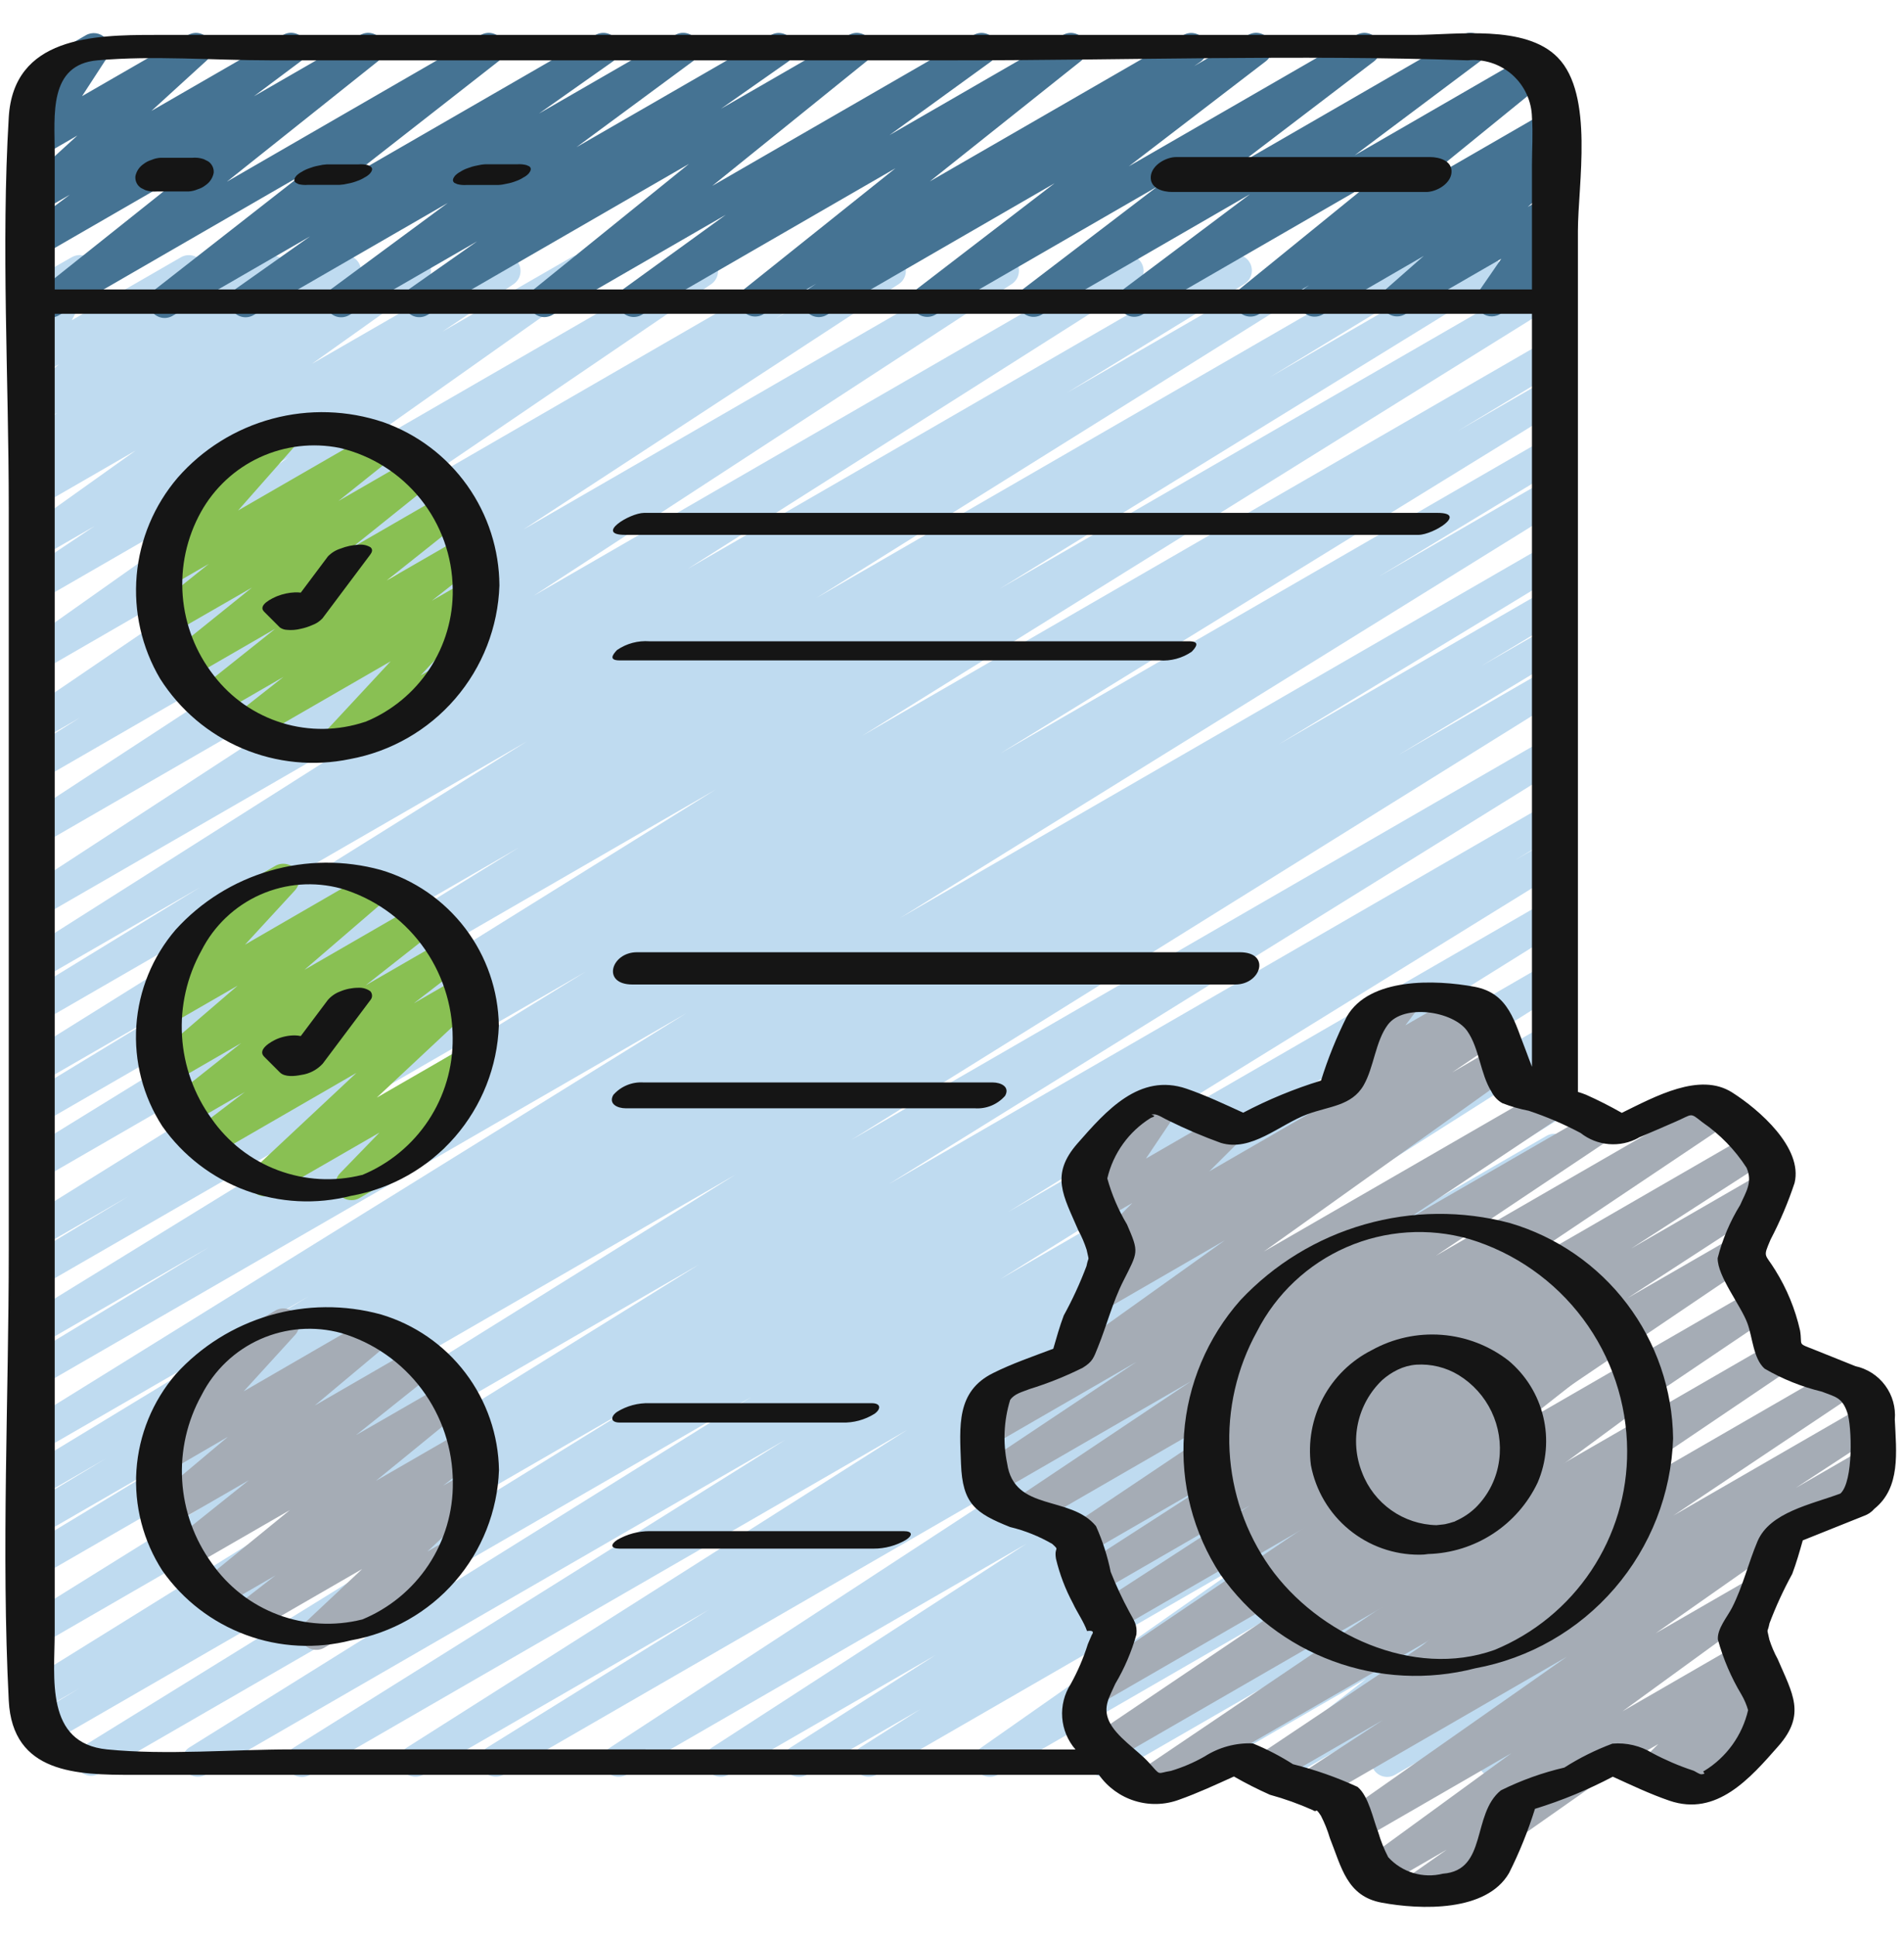
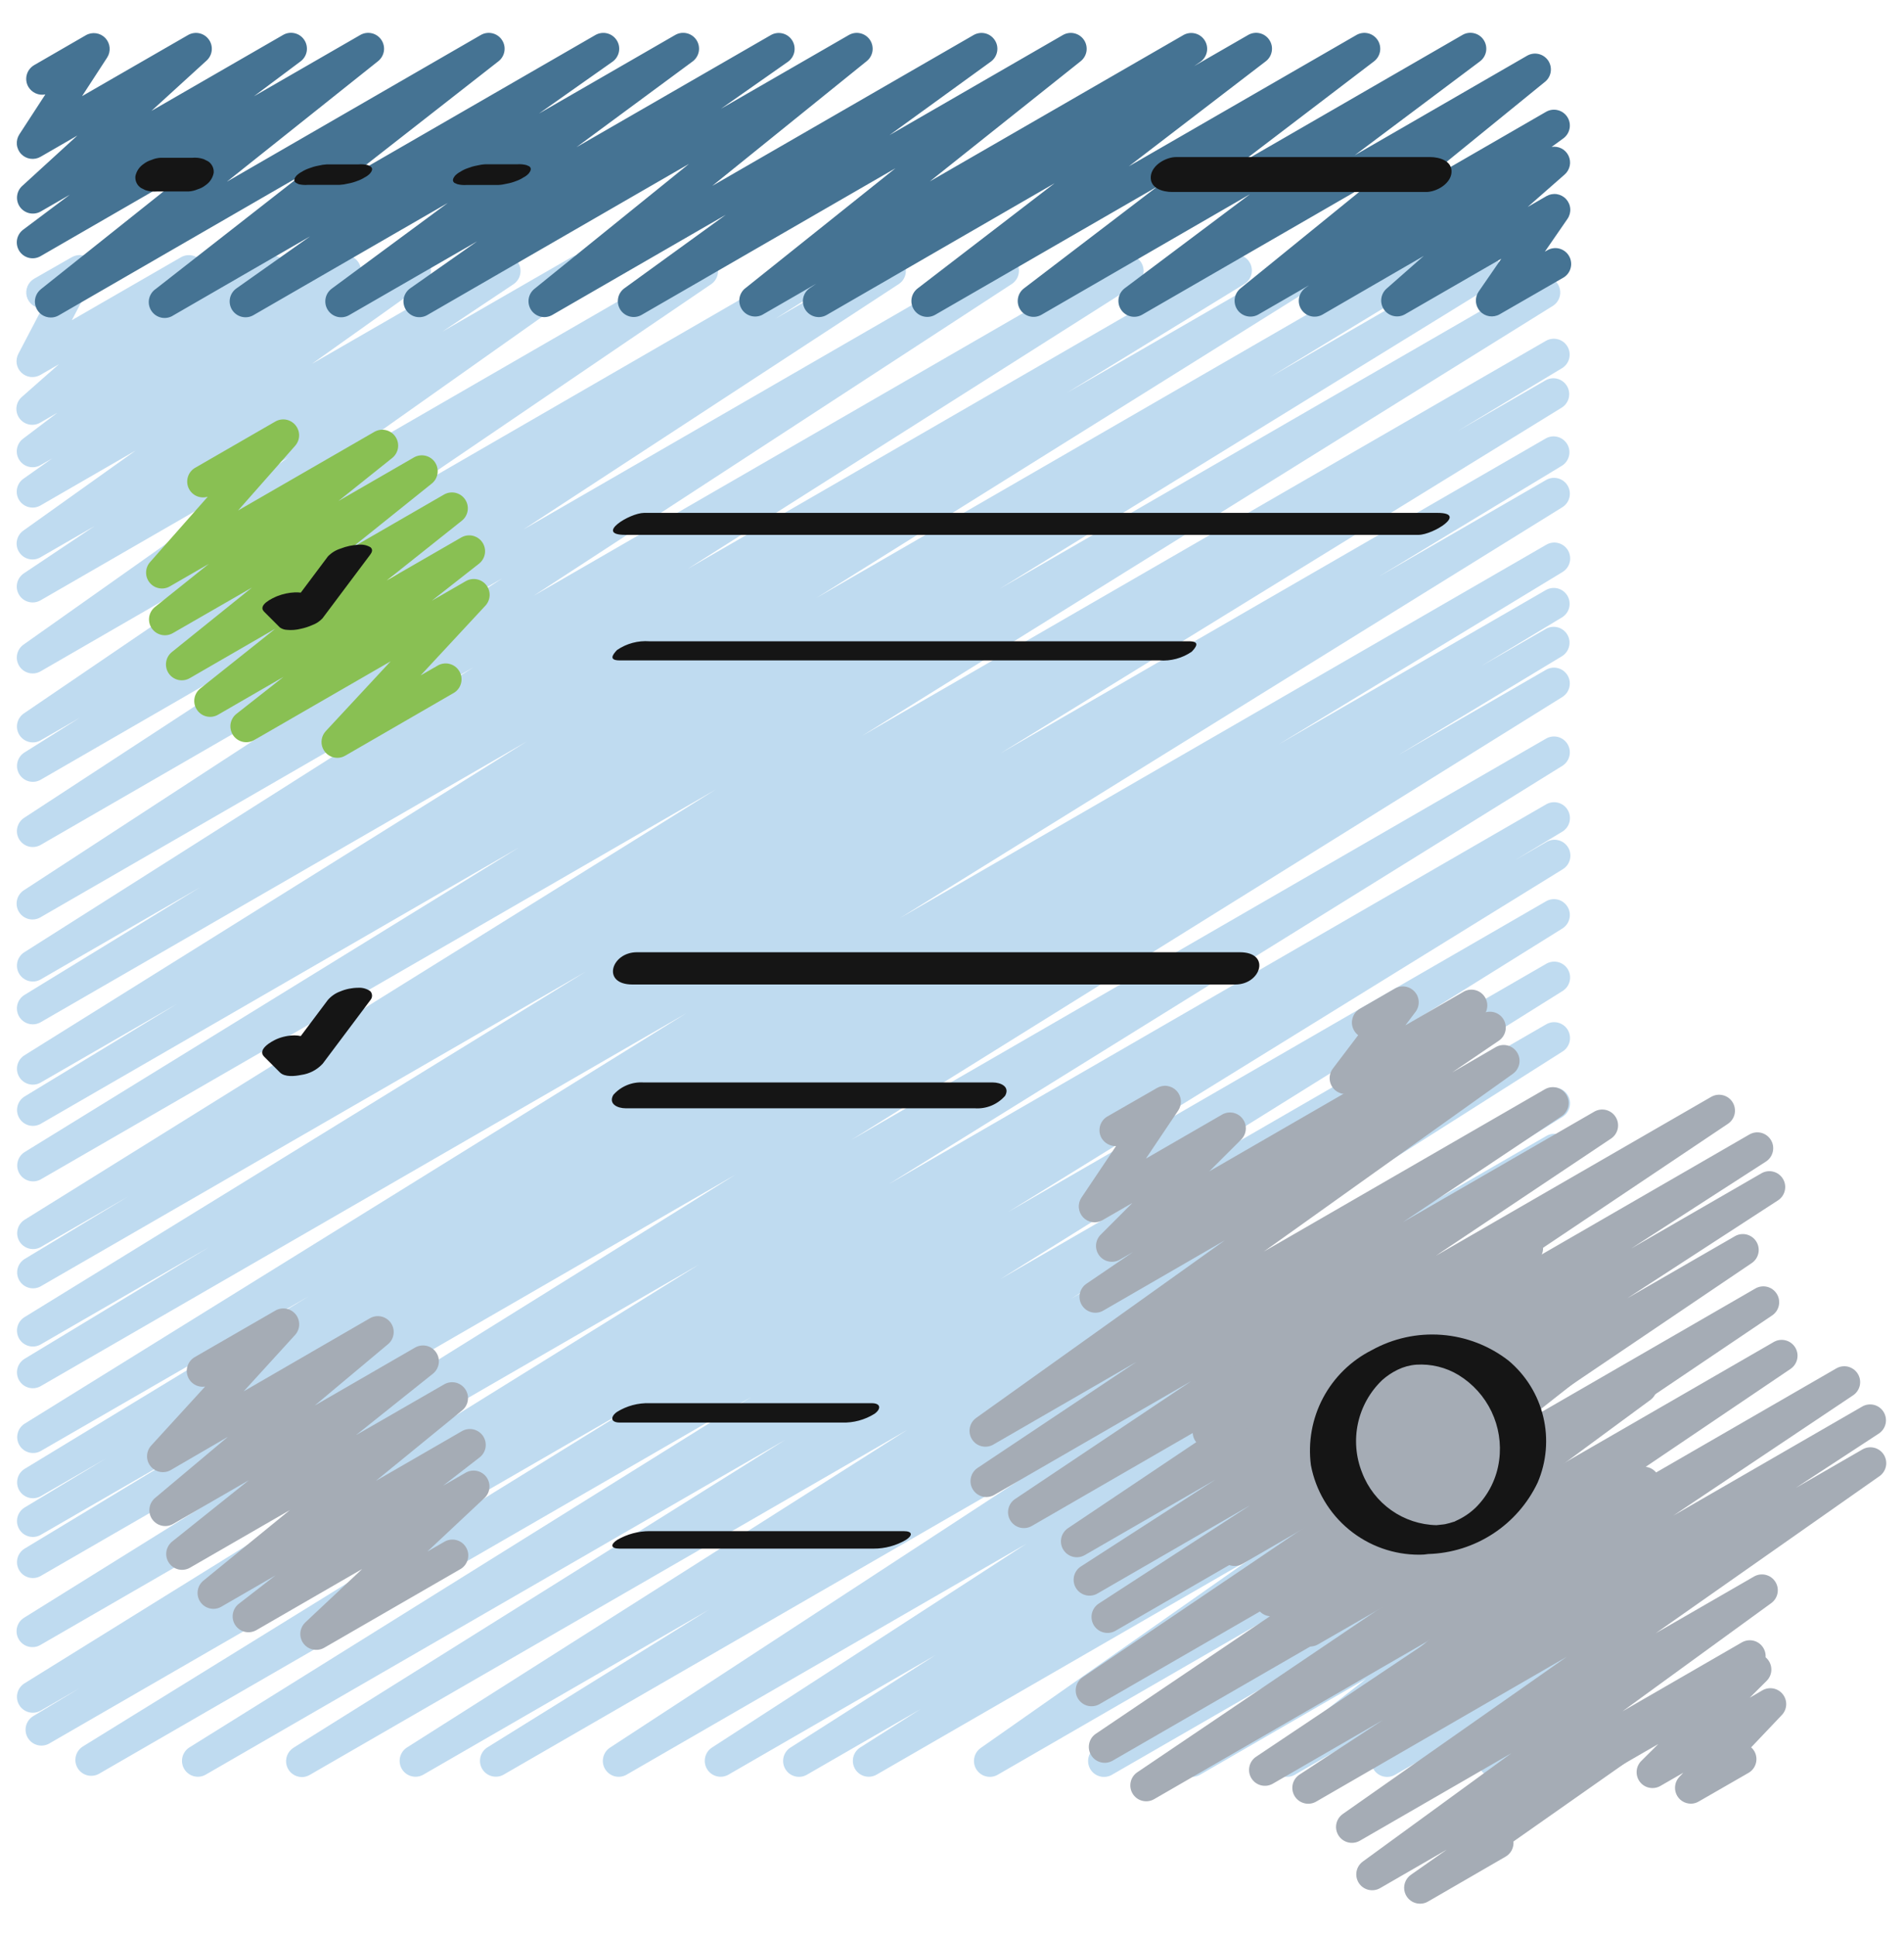
<svg xmlns="http://www.w3.org/2000/svg" width="60" height="61" viewBox="0 0 60 61" fill="none">
  <g clip-path="url(#clip0_241_702)">
    <path d="M9.516 55.971C9.407 55.971 9.301 55.936 9.215 55.871C9.128 55.806 9.064 55.714 9.034 55.609C9.004 55.505 9.009 55.394 9.048 55.292C9.087 55.191 9.158 55.105 9.25 55.047L24.75 45.347L6.473 55.9C6.36 55.961 6.227 55.977 6.103 55.943C5.979 55.909 5.873 55.828 5.806 55.718C5.74 55.608 5.719 55.476 5.747 55.351C5.775 55.225 5.851 55.115 5.958 55.044L23.676 44L3.121 55.867C3.007 55.931 2.873 55.948 2.747 55.915C2.621 55.881 2.513 55.8 2.446 55.688C2.379 55.576 2.359 55.443 2.389 55.316C2.419 55.189 2.498 55.079 2.608 55.009L20.083 44.216L1.549 54.916C1.435 54.98 1.301 54.996 1.175 54.962C1.049 54.928 0.941 54.846 0.875 54.733C0.809 54.621 0.789 54.487 0.82 54.36C0.851 54.234 0.93 54.124 1.041 54.055L2.505 53.173L1.28 53.88C1.166 53.944 1.032 53.961 0.906 53.928C0.78 53.894 0.672 53.813 0.605 53.701C0.538 53.589 0.518 53.456 0.548 53.329C0.578 53.202 0.657 53.092 0.767 53.022L22.024 39.83L1.279 51.807C1.165 51.875 1.029 51.895 0.9 51.863C0.772 51.831 0.661 51.749 0.593 51.635C0.525 51.521 0.505 51.385 0.537 51.256C0.569 51.128 0.651 51.017 0.765 50.949L23.183 36.993L1.279 49.639C1.165 49.703 1.031 49.719 0.905 49.685C0.779 49.651 0.671 49.569 0.605 49.456C0.539 49.344 0.519 49.21 0.55 49.083C0.581 48.957 0.66 48.847 0.771 48.778L5.935 45.657L1.279 48.345C1.165 48.408 1.031 48.425 0.905 48.391C0.779 48.357 0.671 48.275 0.605 48.162C0.539 48.05 0.519 47.916 0.55 47.789C0.581 47.663 0.66 47.553 0.771 47.484L3.353 45.928L1.278 47.128C1.164 47.19 1.031 47.205 0.906 47.171C0.781 47.136 0.675 47.055 0.609 46.944C0.543 46.832 0.523 46.699 0.553 46.573C0.582 46.447 0.66 46.338 0.769 46.268L9.729 40.829L1.278 45.705C1.165 45.766 1.032 45.78 0.909 45.746C0.785 45.712 0.679 45.631 0.613 45.521C0.547 45.411 0.526 45.279 0.555 45.154C0.583 45.029 0.658 44.919 0.765 44.848L21.631 31.911L1.278 43.661C1.164 43.724 1.03 43.741 0.904 43.707C0.778 43.673 0.67 43.591 0.604 43.478C0.538 43.366 0.518 43.232 0.549 43.105C0.58 42.979 0.659 42.869 0.77 42.8L6.588 39.281L1.277 42.348C1.163 42.411 1.03 42.427 0.904 42.393C0.779 42.359 0.672 42.278 0.605 42.166C0.539 42.054 0.519 41.921 0.548 41.795C0.578 41.669 0.656 41.559 0.766 41.489L18.465 30.6L1.277 40.518C1.163 40.579 1.03 40.594 0.906 40.559C0.781 40.524 0.675 40.442 0.61 40.331C0.544 40.22 0.525 40.087 0.554 39.962C0.584 39.836 0.661 39.727 0.77 39.657L4.044 37.682L1.277 39.282C1.164 39.343 1.032 39.357 0.908 39.323C0.784 39.288 0.678 39.208 0.612 39.098C0.546 38.988 0.525 38.856 0.554 38.731C0.582 38.606 0.657 38.496 0.764 38.425L22.558 24.865L1.276 37.151C1.163 37.211 1.031 37.225 0.907 37.19C0.784 37.155 0.679 37.075 0.613 36.965C0.548 36.855 0.527 36.724 0.555 36.599C0.583 36.474 0.658 36.364 0.765 36.293L16.353 26.693L1.276 35.4C1.162 35.462 1.029 35.477 0.904 35.443C0.779 35.408 0.673 35.327 0.607 35.215C0.541 35.104 0.521 34.971 0.551 34.845C0.58 34.719 0.658 34.61 0.767 34.54L5.576 31.62L1.276 34.1C1.163 34.163 1.029 34.178 0.904 34.145C0.779 34.111 0.672 34.03 0.606 33.919C0.539 33.808 0.518 33.676 0.547 33.55C0.577 33.424 0.653 33.314 0.762 33.243L16.6 23.354L1.275 32.2C1.161 32.263 1.028 32.279 0.902 32.245C0.777 32.211 0.67 32.13 0.603 32.018C0.537 31.907 0.517 31.773 0.546 31.647C0.576 31.521 0.654 31.411 0.764 31.341L6.315 27.941L1.275 30.852C1.162 30.914 1.029 30.93 0.904 30.897C0.78 30.863 0.673 30.783 0.606 30.673C0.539 30.562 0.518 30.43 0.546 30.304C0.574 30.178 0.65 30.068 0.758 29.997L14.923 21.016L1.275 28.892C1.162 28.958 1.028 28.977 0.901 28.945C0.775 28.913 0.666 28.833 0.597 28.721C0.529 28.61 0.507 28.477 0.536 28.349C0.565 28.222 0.642 28.111 0.752 28.04L15.826 18.216L1.274 26.616C1.161 26.678 1.029 26.694 0.905 26.662C0.781 26.629 0.674 26.549 0.607 26.44C0.539 26.33 0.517 26.199 0.544 26.074C0.571 25.948 0.645 25.837 0.751 25.765L12.588 18.032L1.274 24.564C1.161 24.625 1.028 24.641 0.904 24.607C0.78 24.573 0.674 24.492 0.607 24.382C0.541 24.272 0.52 24.14 0.548 24.015C0.576 23.889 0.652 23.779 0.759 23.708L2.511 22.608L1.273 23.322C1.161 23.383 1.031 23.399 0.908 23.366C0.785 23.334 0.679 23.256 0.611 23.149C0.543 23.041 0.519 22.912 0.543 22.787C0.568 22.662 0.639 22.551 0.742 22.477L10.661 15.728L1.273 21.148C1.162 21.21 1.031 21.227 0.908 21.196C0.784 21.165 0.678 21.088 0.609 20.981C0.54 20.874 0.515 20.745 0.538 20.62C0.561 20.495 0.631 20.383 0.734 20.308L9.094 14.4L1.273 18.911C1.161 18.974 1.029 18.991 0.904 18.959C0.779 18.927 0.672 18.848 0.604 18.739C0.536 18.63 0.513 18.499 0.539 18.373C0.565 18.247 0.639 18.136 0.745 18.063L2.979 16.57L1.272 17.555C1.161 17.619 1.029 17.637 0.905 17.606C0.781 17.576 0.673 17.499 0.604 17.391C0.534 17.283 0.509 17.153 0.533 17.027C0.557 16.902 0.628 16.79 0.732 16.715L4.278 14.188L1.272 15.923C1.161 15.986 1.03 16.003 0.906 15.972C0.782 15.941 0.675 15.864 0.606 15.757C0.537 15.649 0.512 15.519 0.536 15.394C0.56 15.268 0.63 15.157 0.734 15.082L1.645 14.438L1.272 14.653C1.162 14.714 1.033 14.732 0.91 14.702C0.788 14.673 0.681 14.598 0.612 14.493C0.542 14.388 0.514 14.26 0.535 14.136C0.555 14.012 0.622 13.899 0.721 13.822L1.808 13L1.271 13.31C1.163 13.374 1.036 13.395 0.913 13.369C0.791 13.343 0.682 13.273 0.61 13.171C0.537 13.069 0.505 12.944 0.52 12.82C0.535 12.695 0.596 12.581 0.691 12.5L1.859 11.471L1.271 11.81C1.177 11.864 1.068 11.886 0.961 11.873C0.853 11.86 0.753 11.813 0.675 11.738C0.596 11.663 0.545 11.565 0.527 11.458C0.51 11.351 0.528 11.241 0.578 11.145L1.329 9.711C1.219 9.711 1.111 9.675 1.023 9.608C0.936 9.541 0.873 9.447 0.844 9.34C0.816 9.234 0.823 9.121 0.866 9.019C0.908 8.917 0.983 8.832 1.079 8.777L2.263 8.1C2.357 8.046 2.466 8.024 2.573 8.037C2.681 8.05 2.781 8.097 2.859 8.172C2.937 8.247 2.989 8.346 3.006 8.452C3.024 8.559 3.006 8.669 2.956 8.765L2.264 10.085L5.707 8.1C5.814 8.04 5.94 8.021 6.06 8.048C6.18 8.074 6.286 8.144 6.358 8.244C6.43 8.344 6.462 8.467 6.449 8.589C6.436 8.711 6.378 8.825 6.287 8.907L5.118 9.935L8.3 8.1C8.41 8.039 8.539 8.021 8.662 8.051C8.784 8.08 8.891 8.155 8.96 8.26C9.03 8.365 9.057 8.493 9.037 8.617C9.017 8.741 8.95 8.854 8.851 8.931L7.765 9.752L10.632 8.1C10.743 8.038 10.874 8.02 10.998 8.051C11.122 8.082 11.229 8.159 11.298 8.267C11.367 8.374 11.392 8.504 11.368 8.629C11.344 8.755 11.273 8.866 11.17 8.941L10.255 9.587L12.832 8.1C12.943 8.037 13.074 8.018 13.199 8.049C13.323 8.079 13.431 8.156 13.5 8.264C13.569 8.372 13.595 8.502 13.571 8.628C13.547 8.753 13.476 8.865 13.372 8.94L9.83 11.46L15.659 8.1C15.771 8.037 15.903 8.02 16.028 8.052C16.152 8.084 16.26 8.163 16.328 8.272C16.396 8.381 16.419 8.512 16.393 8.638C16.367 8.764 16.293 8.875 16.187 8.948L13.953 10.437L18.01 8.1C18.121 8.036 18.253 8.017 18.378 8.047C18.503 8.078 18.611 8.155 18.681 8.263C18.75 8.372 18.775 8.502 18.75 8.629C18.726 8.755 18.654 8.867 18.549 8.941L10.189 14.852L21.889 8.099C22.001 8.038 22.131 8.023 22.254 8.055C22.377 8.087 22.483 8.165 22.551 8.272C22.619 8.38 22.643 8.509 22.618 8.634C22.594 8.759 22.523 8.87 22.42 8.944L12.5 15.688L25.655 8.088C25.768 8.025 25.902 8.008 26.027 8.041C26.153 8.074 26.261 8.155 26.328 8.266C26.395 8.377 26.416 8.51 26.387 8.637C26.357 8.763 26.28 8.873 26.171 8.944L24.423 10.044L27.806 8.092C27.919 8.03 28.05 8.014 28.175 8.047C28.299 8.079 28.406 8.159 28.473 8.268C28.54 8.378 28.563 8.509 28.536 8.634C28.509 8.76 28.435 8.871 28.329 8.943L16.49 16.679L31.363 8.092C31.476 8.028 31.609 8.01 31.734 8.042C31.86 8.075 31.968 8.154 32.036 8.265C32.104 8.375 32.126 8.507 32.098 8.634C32.071 8.76 31.995 8.871 31.887 8.943L16.815 18.766L35.305 8.091C35.418 8.031 35.549 8.017 35.672 8.051C35.795 8.085 35.9 8.165 35.966 8.274C36.032 8.383 36.054 8.514 36.027 8.638C36.001 8.763 35.927 8.873 35.822 8.945L21.667 17.921L38.694 8.09C38.808 8.022 38.944 8.002 39.073 8.035C39.201 8.067 39.312 8.15 39.379 8.264C39.447 8.377 39.467 8.514 39.435 8.642C39.402 8.771 39.32 8.881 39.206 8.949L33.625 12.37L41.039 8.09C41.152 8.029 41.285 8.013 41.409 8.047C41.533 8.081 41.639 8.162 41.706 8.272C41.772 8.382 41.793 8.514 41.765 8.639C41.737 8.765 41.661 8.875 41.554 8.946L25.728 18.832L44.335 8.089C44.449 8.024 44.584 8.007 44.71 8.04C44.837 8.074 44.946 8.156 45.013 8.268C45.079 8.381 45.099 8.516 45.068 8.643C45.037 8.77 44.956 8.88 44.845 8.949L40.017 11.88L46.584 8.089C46.697 8.028 46.83 8.012 46.955 8.046C47.079 8.081 47.185 8.162 47.252 8.272C47.318 8.383 47.339 8.515 47.309 8.641C47.28 8.767 47.204 8.876 47.096 8.947L31.5 18.546L48.422 8.776C48.535 8.712 48.67 8.695 48.796 8.728C48.922 8.762 49.03 8.843 49.096 8.955C49.163 9.067 49.184 9.201 49.154 9.327C49.124 9.454 49.045 9.564 48.935 9.634L27.152 23.185L48.721 10.732C48.835 10.669 48.969 10.652 49.095 10.686C49.221 10.72 49.329 10.802 49.395 10.915C49.461 11.027 49.481 11.161 49.45 11.288C49.419 11.414 49.34 11.524 49.229 11.593L45.929 13.581L48.717 11.972C48.83 11.912 48.962 11.898 49.086 11.933C49.209 11.968 49.314 12.049 49.38 12.159C49.445 12.269 49.466 12.4 49.438 12.524C49.41 12.649 49.334 12.759 49.228 12.83L31.524 23.73L48.724 13.802C48.837 13.742 48.97 13.728 49.093 13.763C49.217 13.798 49.322 13.88 49.388 13.99C49.453 14.101 49.473 14.232 49.444 14.357C49.415 14.482 49.339 14.591 49.232 14.662L43.446 18.162L48.725 15.115C48.839 15.051 48.973 15.034 49.099 15.067C49.225 15.101 49.333 15.182 49.4 15.294C49.466 15.406 49.487 15.54 49.457 15.666C49.427 15.793 49.348 15.903 49.238 15.973L28.356 28.918L48.726 17.158C48.84 17.09 48.976 17.071 49.105 17.104C49.233 17.137 49.343 17.22 49.411 17.334C49.478 17.448 49.498 17.584 49.465 17.713C49.432 17.841 49.349 17.951 49.235 18.019L40.286 23.45L48.727 18.577C48.841 18.516 48.974 18.502 49.098 18.536C49.222 18.571 49.328 18.653 49.394 18.764C49.459 18.875 49.479 19.008 49.45 19.133C49.42 19.259 49.342 19.368 49.234 19.438L46.674 20.981L48.727 19.8C48.84 19.74 48.973 19.726 49.096 19.761C49.22 19.796 49.325 19.878 49.391 19.988C49.456 20.099 49.476 20.23 49.447 20.355C49.418 20.48 49.342 20.59 49.235 20.66L44.052 23.79L48.728 21.09C48.841 21.028 48.974 21.012 49.099 21.045C49.224 21.079 49.331 21.16 49.398 21.271C49.465 21.382 49.485 21.514 49.456 21.64C49.427 21.767 49.35 21.876 49.242 21.947L26.823 35.905L48.729 23.258C48.842 23.196 48.975 23.18 49.1 23.213C49.225 23.247 49.332 23.328 49.399 23.439C49.465 23.55 49.486 23.682 49.457 23.808C49.428 23.934 49.351 24.044 49.243 24.115L28 37.3L48.73 25.33C48.844 25.267 48.978 25.25 49.104 25.284C49.23 25.318 49.338 25.4 49.404 25.513C49.47 25.625 49.49 25.759 49.459 25.886C49.428 26.012 49.349 26.122 49.238 26.191L47.743 27.091L48.731 26.52C48.787 26.486 48.85 26.464 48.915 26.455C48.98 26.445 49.046 26.448 49.11 26.465C49.173 26.48 49.233 26.509 49.286 26.548C49.339 26.587 49.383 26.637 49.417 26.693C49.451 26.749 49.473 26.812 49.482 26.877C49.492 26.942 49.489 27.008 49.472 27.072C49.456 27.136 49.428 27.195 49.389 27.248C49.349 27.301 49.3 27.345 49.244 27.379L31.769 38.173L48.732 28.38C48.845 28.319 48.977 28.303 49.102 28.337C49.226 28.371 49.332 28.452 49.398 28.562C49.465 28.672 49.486 28.804 49.458 28.929C49.43 29.055 49.354 29.165 49.247 29.236L31.52 40.289L48.734 30.351C48.847 30.288 48.981 30.271 49.106 30.304C49.232 30.337 49.34 30.418 49.407 30.529C49.474 30.64 49.495 30.773 49.465 30.9C49.436 31.026 49.359 31.137 49.25 31.207L33.75 40.907L48.737 32.255C48.85 32.194 48.982 32.178 49.106 32.212C49.23 32.246 49.336 32.325 49.403 32.435C49.469 32.545 49.491 32.676 49.464 32.802C49.436 32.927 49.361 33.037 49.255 33.109L33.484 43.114L48.736 34.314C48.849 34.252 48.982 34.236 49.107 34.269C49.232 34.303 49.339 34.384 49.406 34.495C49.472 34.606 49.493 34.738 49.464 34.864C49.435 34.99 49.358 35.1 49.25 35.171L42.255 39.516L48.737 35.774C48.85 35.71 48.983 35.692 49.108 35.724C49.234 35.757 49.342 35.836 49.41 35.947C49.478 36.057 49.5 36.189 49.472 36.316C49.445 36.442 49.369 36.553 49.261 36.625L34.967 45.957L48.739 38.006C48.852 37.943 48.984 37.926 49.109 37.959C49.234 37.992 49.342 38.071 49.409 38.181C49.477 38.291 49.499 38.423 49.471 38.55C49.444 38.676 49.368 38.786 49.261 38.858L39.35 45.278L48.74 39.857C48.853 39.788 48.989 39.767 49.118 39.799C49.247 39.83 49.358 39.912 49.427 40.025C49.496 40.138 49.517 40.275 49.485 40.403C49.454 40.532 49.372 40.643 49.259 40.712L44.674 43.634L48.741 41.286C48.797 41.252 48.859 41.229 48.924 41.219C48.989 41.209 49.055 41.212 49.119 41.228C49.183 41.243 49.243 41.271 49.296 41.31C49.349 41.349 49.394 41.398 49.428 41.454C49.462 41.51 49.485 41.572 49.495 41.637C49.505 41.702 49.502 41.769 49.486 41.832C49.471 41.896 49.443 41.956 49.404 42.009C49.365 42.062 49.316 42.107 49.26 42.141L47.36 43.348L48.741 42.548C48.852 42.485 48.984 42.467 49.108 42.498C49.233 42.529 49.34 42.606 49.409 42.714C49.478 42.822 49.503 42.953 49.478 43.078C49.454 43.204 49.382 43.316 49.278 43.39L40.778 49.352L48.745 44.752C48.856 44.688 48.987 44.67 49.111 44.7C49.236 44.73 49.344 44.806 49.413 44.914C49.483 45.021 49.509 45.151 49.485 45.277C49.462 45.403 49.391 45.515 49.288 45.59L42.943 50.183L48.743 46.832C48.854 46.769 48.985 46.751 49.109 46.782C49.233 46.812 49.34 46.889 49.409 46.996C49.478 47.104 49.504 47.233 49.48 47.359C49.457 47.484 49.387 47.596 49.284 47.671L46.072 49.971L48.744 48.43C48.853 48.368 48.982 48.35 49.104 48.379C49.227 48.407 49.334 48.481 49.404 48.586C49.475 48.69 49.503 48.816 49.484 48.941C49.465 49.065 49.4 49.178 49.302 49.256L46.49 51.456L48.745 50.156C48.851 50.095 48.977 50.075 49.097 50.101C49.217 50.126 49.323 50.195 49.396 50.294C49.469 50.392 49.503 50.514 49.491 50.637C49.48 50.759 49.424 50.873 49.334 50.956L47.352 52.79L48.752 51.984C48.849 51.928 48.962 51.906 49.072 51.922C49.183 51.937 49.285 51.99 49.363 52.07C49.44 52.151 49.489 52.255 49.5 52.366C49.511 52.478 49.485 52.59 49.425 52.684L48.579 54.028L48.753 53.928C48.81 53.892 48.873 53.868 48.94 53.857C49.007 53.846 49.075 53.848 49.14 53.864C49.206 53.88 49.267 53.91 49.321 53.95C49.375 53.99 49.42 54.041 49.454 54.1C49.488 54.158 49.509 54.223 49.517 54.29C49.526 54.357 49.52 54.425 49.501 54.489C49.483 54.554 49.451 54.614 49.408 54.667C49.365 54.719 49.313 54.762 49.253 54.793L47.328 55.9C47.231 55.956 47.118 55.978 47.008 55.962C46.897 55.947 46.795 55.894 46.717 55.814C46.64 55.733 46.591 55.629 46.58 55.518C46.569 55.406 46.595 55.295 46.655 55.2L47.501 53.855L43.96 55.9C43.853 55.961 43.728 55.981 43.608 55.955C43.488 55.93 43.382 55.861 43.309 55.763C43.236 55.664 43.202 55.542 43.214 55.419C43.225 55.297 43.281 55.184 43.371 55.1L45.354 53.268L40.8 55.9C40.691 55.962 40.562 55.98 40.439 55.951C40.317 55.923 40.21 55.849 40.14 55.745C40.069 55.64 40.041 55.514 40.06 55.389C40.079 55.265 40.144 55.153 40.242 55.074L43.053 52.874L37.813 55.9C37.702 55.963 37.571 55.981 37.447 55.95C37.323 55.92 37.216 55.843 37.147 55.736C37.078 55.629 37.052 55.499 37.075 55.373C37.099 55.248 37.169 55.136 37.272 55.061L40.485 52.761L35.038 55.9C34.927 55.964 34.796 55.982 34.671 55.952C34.547 55.922 34.439 55.846 34.369 55.738C34.3 55.631 34.274 55.501 34.297 55.375C34.321 55.249 34.391 55.137 34.495 55.062L40.837 50.472L31.437 55.9C31.326 55.963 31.195 55.98 31.071 55.949C30.947 55.918 30.84 55.841 30.771 55.734C30.702 55.626 30.677 55.496 30.701 55.371C30.725 55.245 30.796 55.134 30.899 55.059L39.4 49.1L27.614 55.9C27.501 55.961 27.369 55.977 27.245 55.943C27.121 55.91 27.015 55.83 26.948 55.72C26.882 55.61 26.86 55.479 26.887 55.353C26.915 55.228 26.989 55.118 27.096 55.046L29 53.837L25.422 55.9C25.309 55.963 25.176 55.98 25.051 55.947C24.925 55.914 24.818 55.834 24.751 55.723C24.683 55.613 24.662 55.48 24.69 55.354C24.718 55.228 24.795 55.117 24.903 55.046L29.48 52.129L22.947 55.9C22.834 55.961 22.703 55.977 22.579 55.944C22.455 55.91 22.349 55.831 22.282 55.721C22.215 55.612 22.193 55.481 22.22 55.356C22.246 55.231 22.32 55.12 22.426 55.048L32.342 48.624L19.738 55.9C19.625 55.962 19.493 55.978 19.369 55.946C19.245 55.913 19.138 55.833 19.071 55.724C19.003 55.614 18.981 55.483 19.008 55.358C19.035 55.232 19.109 55.121 19.215 55.049L33.508 45.713L15.861 55.9C15.748 55.961 15.616 55.975 15.492 55.941C15.368 55.907 15.262 55.826 15.196 55.716C15.13 55.606 15.109 55.474 15.138 55.349C15.166 55.224 15.241 55.114 15.348 55.043L22.339 50.7L13.332 55.9C13.219 55.961 13.087 55.977 12.963 55.943C12.839 55.91 12.733 55.83 12.666 55.72C12.6 55.61 12.578 55.479 12.605 55.353C12.633 55.228 12.707 55.118 12.814 55.046L28.592 45.035L9.766 55.9C9.69 55.945 9.604 55.97 9.516 55.971Z" fill="#BFDBF0" />
    <path d="M1.6 10C1.496 10 1.395 9.968 1.31 9.908C1.226 9.848 1.162 9.763 1.128 9.665C1.093 9.568 1.09 9.461 1.119 9.362C1.148 9.262 1.207 9.174 1.288 9.109L6.059 5.309L1.279 8.068C1.169 8.132 1.038 8.151 0.914 8.122C0.79 8.092 0.682 8.017 0.612 7.911C0.542 7.804 0.515 7.675 0.536 7.55C0.558 7.424 0.627 7.312 0.729 7.235L2.2 6.133L1.279 6.664C1.173 6.723 1.048 6.742 0.929 6.716C0.81 6.69 0.704 6.621 0.632 6.523C0.56 6.425 0.527 6.304 0.538 6.182C0.549 6.061 0.603 5.948 0.692 5.864L2.438 4.269L1.279 4.938C1.182 4.994 1.068 5.016 0.957 5C0.846 4.984 0.743 4.931 0.666 4.849C0.589 4.768 0.541 4.662 0.531 4.55C0.521 4.438 0.549 4.326 0.61 4.232L1.429 2.974C1.326 2.995 1.219 2.983 1.123 2.94C1.027 2.897 0.946 2.825 0.893 2.734C0.827 2.62 0.809 2.483 0.843 2.356C0.877 2.228 0.961 2.119 1.075 2.052L2.707 1.109C2.804 1.053 2.917 1.032 3.028 1.048C3.139 1.064 3.242 1.117 3.319 1.198C3.396 1.28 3.444 1.385 3.454 1.496C3.464 1.608 3.437 1.72 3.376 1.814L2.586 3.028L5.932 1.1C6.038 1.041 6.163 1.022 6.282 1.048C6.401 1.074 6.506 1.143 6.578 1.241C6.651 1.339 6.684 1.461 6.673 1.582C6.662 1.703 6.607 1.816 6.519 1.9L4.772 3.493L8.922 1.1C9.032 1.036 9.163 1.017 9.287 1.047C9.411 1.076 9.519 1.151 9.589 1.258C9.659 1.364 9.686 1.493 9.665 1.619C9.643 1.744 9.574 1.857 9.472 1.933L8 3.034L11.356 1.1C11.465 1.038 11.593 1.02 11.716 1.048C11.838 1.076 11.945 1.149 12.016 1.253C12.086 1.357 12.116 1.483 12.098 1.607C12.079 1.731 12.015 1.844 11.918 1.923L7.149 5.723L15.156 1.1C15.265 1.038 15.394 1.02 15.517 1.049C15.639 1.078 15.746 1.151 15.816 1.256C15.887 1.36 15.915 1.487 15.896 1.611C15.877 1.735 15.812 1.848 15.714 1.926L11.141 5.5L18.768 1.1C18.879 1.038 19.01 1.02 19.134 1.051C19.258 1.082 19.365 1.159 19.434 1.267C19.503 1.374 19.528 1.504 19.504 1.629C19.48 1.755 19.409 1.866 19.306 1.941L16.984 3.577L21.28 1.1C21.39 1.037 21.521 1.018 21.645 1.048C21.769 1.078 21.877 1.153 21.947 1.26C22.017 1.367 22.043 1.496 22.021 1.621C21.998 1.747 21.929 1.859 21.827 1.935L18.168 4.635L24.3 1.1C24.411 1.039 24.541 1.023 24.664 1.054C24.787 1.085 24.894 1.162 24.962 1.269C25.03 1.376 25.055 1.505 25.032 1.63C25.009 1.755 24.939 1.866 24.837 1.941L22.717 3.427L26.754 1.1C26.863 1.039 26.991 1.02 27.112 1.049C27.234 1.077 27.341 1.15 27.412 1.253C27.482 1.356 27.512 1.481 27.495 1.605C27.477 1.729 27.414 1.842 27.318 1.921L22.444 5.855L30.687 1.1C30.798 1.039 30.928 1.021 31.051 1.052C31.174 1.082 31.28 1.159 31.349 1.265C31.419 1.371 31.445 1.5 31.422 1.625C31.4 1.749 31.331 1.861 31.23 1.937L28.03 4.256L33.5 1.1C33.609 1.039 33.737 1.021 33.858 1.05C33.98 1.079 34.086 1.152 34.157 1.255C34.227 1.358 34.256 1.484 34.239 1.608C34.221 1.731 34.157 1.844 34.061 1.923L29.3 5.714L37.3 1.1C37.412 1.039 37.543 1.023 37.666 1.055C37.79 1.087 37.896 1.165 37.964 1.273C38.032 1.381 38.056 1.511 38.031 1.636C38.006 1.761 37.934 1.872 37.83 1.946L37.63 2.082L39.335 1.1C39.445 1.037 39.575 1.018 39.698 1.047C39.821 1.076 39.929 1.15 39.999 1.256C40.07 1.361 40.098 1.489 40.077 1.614C40.057 1.739 39.99 1.852 39.89 1.929L35.572 5.239L42.749 1.1C42.859 1.038 42.988 1.02 43.111 1.049C43.234 1.078 43.341 1.153 43.411 1.258C43.481 1.363 43.509 1.491 43.489 1.616C43.468 1.74 43.402 1.853 43.302 1.93L39.1 5.133L46.087 1.1C46.197 1.036 46.328 1.017 46.452 1.047C46.576 1.076 46.684 1.151 46.754 1.258C46.824 1.364 46.851 1.493 46.83 1.619C46.808 1.744 46.739 1.857 46.637 1.933L42.69 4.891L48.128 1.752C48.237 1.691 48.364 1.673 48.486 1.701C48.607 1.729 48.714 1.802 48.785 1.904C48.855 2.007 48.885 2.132 48.868 2.256C48.851 2.38 48.789 2.492 48.693 2.572L44.6 5.9L48.72 3.522C48.831 3.458 48.962 3.439 49.086 3.469C49.211 3.498 49.319 3.575 49.389 3.682C49.459 3.789 49.485 3.919 49.462 4.044C49.439 4.17 49.369 4.282 49.266 4.358L48.896 4.627C49.003 4.61 49.113 4.627 49.21 4.678C49.306 4.728 49.383 4.809 49.429 4.907C49.476 5.006 49.489 5.117 49.467 5.223C49.444 5.329 49.388 5.426 49.306 5.497L48.141 6.519L48.735 6.176C48.833 6.12 48.948 6.098 49.06 6.115C49.172 6.133 49.275 6.187 49.352 6.271C49.428 6.354 49.475 6.461 49.483 6.574C49.491 6.687 49.46 6.8 49.396 6.893L48.682 7.927L48.744 7.892C48.801 7.856 48.864 7.832 48.931 7.821C48.998 7.81 49.066 7.812 49.131 7.828C49.197 7.845 49.258 7.874 49.312 7.914C49.366 7.955 49.411 8.005 49.445 8.064C49.479 8.122 49.5 8.187 49.508 8.254C49.517 8.321 49.511 8.389 49.492 8.453C49.474 8.518 49.442 8.578 49.399 8.631C49.356 8.683 49.304 8.726 49.244 8.757L47.257 9.9C47.159 9.956 47.044 9.977 46.933 9.96C46.821 9.943 46.718 9.888 46.642 9.805C46.565 9.722 46.519 9.615 46.51 9.503C46.502 9.39 46.532 9.278 46.596 9.184L47.311 8.148L44.273 9.9C44.166 9.961 44.039 9.981 43.919 9.954C43.798 9.928 43.691 9.858 43.619 9.758C43.547 9.657 43.514 9.533 43.528 9.411C43.542 9.288 43.6 9.174 43.693 9.092L44.862 8.064L41.678 9.907C41.567 9.971 41.436 9.99 41.312 9.961C41.187 9.931 41.079 9.855 41.009 9.748C40.939 9.641 40.913 9.511 40.936 9.385C40.959 9.259 41.029 9.147 41.132 9.071L41.25 8.985L39.65 9.908C39.541 9.969 39.414 9.987 39.292 9.959C39.171 9.931 39.064 9.859 38.993 9.756C38.923 9.653 38.893 9.528 38.91 9.404C38.927 9.281 38.989 9.168 39.085 9.088L43.176 5.766L35.994 9.911C35.884 9.975 35.753 9.994 35.629 9.965C35.505 9.935 35.397 9.86 35.327 9.754C35.257 9.647 35.23 9.518 35.251 9.393C35.273 9.267 35.342 9.155 35.444 9.078L39.391 6.117L32.814 9.917C32.704 9.978 32.575 9.996 32.453 9.966C32.331 9.936 32.224 9.862 32.155 9.757C32.085 9.652 32.058 9.525 32.078 9.401C32.097 9.277 32.163 9.165 32.262 9.087L36.47 5.876L29.47 9.915C29.36 9.978 29.23 9.997 29.107 9.968C28.984 9.94 28.876 9.865 28.805 9.76C28.735 9.654 28.707 9.526 28.727 9.401C28.748 9.276 28.815 9.164 28.915 9.086L33.232 5.772L26.056 9.917C25.944 9.984 25.81 10.004 25.683 9.973C25.556 9.942 25.447 9.863 25.377 9.753C25.308 9.642 25.285 9.509 25.312 9.381C25.34 9.254 25.416 9.142 25.525 9.07L25.725 8.934L24.018 9.918C23.91 9.971 23.786 9.984 23.67 9.953C23.553 9.923 23.451 9.851 23.384 9.752C23.316 9.652 23.286 9.531 23.3 9.412C23.314 9.292 23.371 9.181 23.46 9.1L28.217 5.3L20.217 9.919C20.106 9.982 19.975 10.001 19.852 9.97C19.728 9.94 19.62 9.864 19.55 9.757C19.481 9.65 19.455 9.521 19.478 9.395C19.5 9.27 19.57 9.158 19.673 9.082L22.873 6.764L17.4 9.923C17.291 9.984 17.163 10.003 17.041 9.975C16.92 9.946 16.813 9.874 16.742 9.771C16.672 9.668 16.642 9.542 16.659 9.418C16.677 9.294 16.74 9.182 16.836 9.102L21.71 5.163L13.461 9.925C13.35 9.988 13.218 10.006 13.094 9.976C12.969 9.945 12.861 9.867 12.793 9.759C12.724 9.651 12.699 9.521 12.723 9.395C12.748 9.269 12.82 9.158 12.924 9.083L15.038 7.6L11 9.927C10.889 9.99 10.759 10.009 10.635 9.98C10.511 9.95 10.403 9.874 10.333 9.767C10.263 9.661 10.237 9.531 10.259 9.406C10.281 9.28 10.351 9.168 10.453 9.092L14.111 6.392L7.982 9.929C7.871 9.992 7.74 10.009 7.616 9.978C7.492 9.947 7.385 9.87 7.316 9.763C7.247 9.655 7.222 9.525 7.246 9.4C7.27 9.275 7.341 9.163 7.444 9.088L9.77 7.446L5.467 9.93C5.357 10.004 5.222 10.031 5.092 10.006C4.962 9.98 4.847 9.904 4.773 9.794C4.699 9.684 4.672 9.549 4.697 9.419C4.723 9.289 4.799 9.174 4.909 9.1L9.481 5.527L1.852 9.933C1.775 9.978 1.688 10.001 1.6 10Z" fill="#457393" />
-     <path d="M11.074 37.8C10.976 37.8 10.879 37.772 10.797 37.717C10.716 37.663 10.651 37.585 10.613 37.495C10.575 37.404 10.564 37.304 10.583 37.208C10.601 37.111 10.647 37.022 10.716 36.952L11.959 35.672L8.6 37.608C8.493 37.671 8.367 37.693 8.245 37.669C8.123 37.644 8.015 37.576 7.941 37.476C7.867 37.376 7.833 37.252 7.846 37.129C7.858 37.005 7.916 36.891 8.008 36.807L11.233 33.791L6.751 36.38C6.641 36.443 6.512 36.461 6.389 36.432C6.266 36.402 6.159 36.328 6.089 36.223C6.019 36.117 5.991 35.99 6.011 35.865C6.031 35.74 6.098 35.628 6.198 35.55L7.716 34.395L5.991 35.395C5.881 35.458 5.752 35.477 5.629 35.448C5.506 35.42 5.398 35.346 5.327 35.241C5.256 35.137 5.228 35.009 5.247 34.884C5.267 34.76 5.333 34.647 5.432 34.569L7.6 32.853L5.466 34.087C5.358 34.15 5.231 34.169 5.109 34.143C4.988 34.116 4.88 34.045 4.809 33.944C4.737 33.842 4.705 33.717 4.72 33.594C4.735 33.47 4.796 33.357 4.89 33.276L7.49 31.044L5.39 32.254C5.286 32.314 5.164 32.336 5.046 32.314C4.928 32.292 4.822 32.229 4.747 32.135C4.671 32.041 4.633 31.924 4.637 31.804C4.642 31.684 4.689 31.569 4.771 31.482L6.439 29.669C6.325 29.683 6.209 29.656 6.112 29.594C6.015 29.532 5.943 29.439 5.907 29.33C5.87 29.22 5.873 29.102 5.914 28.994C5.955 28.887 6.032 28.797 6.132 28.739L8.677 27.271C8.78 27.212 8.902 27.192 9.019 27.214C9.136 27.236 9.241 27.299 9.316 27.392C9.391 27.485 9.43 27.602 9.426 27.721C9.422 27.841 9.375 27.954 9.295 28.043L7.721 29.753L11.616 27.5C11.724 27.44 11.85 27.421 11.971 27.448C12.092 27.474 12.198 27.545 12.27 27.646C12.341 27.747 12.373 27.871 12.359 27.994C12.344 28.117 12.285 28.23 12.192 28.311L9.592 30.547L13.133 28.503C13.242 28.441 13.371 28.423 13.493 28.452C13.615 28.48 13.722 28.554 13.792 28.658C13.862 28.762 13.891 28.888 13.873 29.012C13.854 29.136 13.79 29.249 13.692 29.328L11.522 31.035L14.005 29.602C14.115 29.538 14.245 29.519 14.37 29.548C14.494 29.576 14.602 29.652 14.673 29.758C14.743 29.864 14.771 29.993 14.749 30.118C14.728 30.244 14.659 30.357 14.558 30.433L13.04 31.601L14.507 30.753C14.613 30.69 14.74 30.668 14.862 30.692C14.983 30.717 15.092 30.785 15.166 30.885C15.239 30.985 15.274 31.109 15.261 31.232C15.249 31.356 15.191 31.47 15.099 31.553L11.873 34.571L14.573 33.014C14.677 32.954 14.8 32.934 14.918 32.957C15.037 32.98 15.143 33.045 15.217 33.14C15.291 33.235 15.329 33.354 15.322 33.474C15.316 33.595 15.266 33.709 15.182 33.795L13.682 35.339C13.786 35.351 13.883 35.397 13.96 35.468C14.037 35.539 14.09 35.632 14.111 35.735C14.131 35.838 14.119 35.944 14.076 36.04C14.034 36.135 13.962 36.215 13.871 36.267L11.326 37.736C11.249 37.78 11.162 37.802 11.074 37.8Z" fill="#89C053" />
    <path d="M9.963 51.964C9.863 51.965 9.765 51.934 9.682 51.878C9.599 51.822 9.535 51.742 9.498 51.648C9.461 51.555 9.453 51.453 9.475 51.355C9.497 51.257 9.548 51.168 9.621 51.099L11.413 49.418L8.083 51.341C7.973 51.405 7.843 51.425 7.719 51.397C7.596 51.368 7.487 51.294 7.416 51.188C7.346 51.083 7.317 50.955 7.338 50.829C7.358 50.704 7.425 50.591 7.526 50.513L8.677 49.622L6.977 50.604C6.868 50.668 6.74 50.688 6.617 50.66C6.494 50.633 6.386 50.56 6.314 50.456C6.243 50.353 6.213 50.226 6.231 50.102C6.248 49.977 6.312 49.864 6.41 49.784L9.134 47.562L5.985 49.378C5.876 49.44 5.747 49.459 5.625 49.431C5.503 49.402 5.396 49.329 5.325 49.226C5.254 49.122 5.225 48.995 5.243 48.871C5.261 48.747 5.326 48.635 5.423 48.555L7.841 46.622L5.452 48C5.344 48.061 5.217 48.08 5.096 48.052C4.975 48.025 4.869 47.953 4.797 47.852C4.726 47.75 4.695 47.625 4.711 47.502C4.726 47.379 4.787 47.266 4.881 47.185L7.181 45.255L5.383 46.3C5.28 46.36 5.158 46.38 5.041 46.358C4.924 46.336 4.819 46.273 4.744 46.18C4.669 46.087 4.63 45.971 4.634 45.852C4.638 45.733 4.684 45.619 4.764 45.53L6.464 43.671C6.349 43.69 6.23 43.667 6.13 43.607C6.03 43.547 5.953 43.455 5.914 43.344C5.875 43.234 5.876 43.114 5.917 43.004C5.957 42.895 6.035 42.803 6.136 42.744L8.681 41.276C8.784 41.218 8.905 41.198 9.022 41.22C9.138 41.242 9.243 41.305 9.318 41.397C9.392 41.49 9.431 41.606 9.428 41.725C9.425 41.843 9.379 41.957 9.3 42.045L7.68 43.821L11.655 41.521C11.763 41.458 11.891 41.438 12.014 41.465C12.136 41.492 12.244 41.564 12.316 41.666C12.388 41.769 12.419 41.895 12.402 42.019C12.386 42.144 12.323 42.257 12.227 42.337L9.918 44.269L13.075 42.446C13.184 42.382 13.314 42.361 13.438 42.388C13.562 42.416 13.671 42.489 13.743 42.594C13.815 42.699 13.844 42.828 13.824 42.953C13.805 43.079 13.738 43.192 13.638 43.27L11.22 45.2L14 43.6C14.109 43.538 14.237 43.519 14.359 43.547C14.481 43.575 14.588 43.648 14.659 43.751C14.731 43.854 14.761 43.98 14.743 44.104C14.726 44.228 14.663 44.341 14.566 44.42L11.845 46.641L14.559 45.074C14.669 45.012 14.798 44.993 14.921 45.022C15.044 45.051 15.152 45.125 15.222 45.23C15.292 45.335 15.32 45.462 15.301 45.587C15.281 45.712 15.214 45.825 15.115 45.902L13.963 46.794L14.668 46.388C14.774 46.325 14.901 46.303 15.023 46.327C15.145 46.352 15.253 46.42 15.327 46.52C15.4 46.62 15.435 46.743 15.422 46.867C15.41 46.991 15.352 47.105 15.26 47.188L13.467 48.868L13.988 48.568C14.045 48.532 14.108 48.508 14.175 48.497C14.242 48.486 14.31 48.489 14.375 48.505C14.441 48.521 14.502 48.55 14.556 48.59C14.61 48.631 14.655 48.682 14.689 48.74C14.723 48.798 14.745 48.863 14.753 48.93C14.761 48.997 14.755 49.065 14.736 49.13C14.718 49.194 14.686 49.255 14.643 49.307C14.601 49.359 14.548 49.402 14.488 49.433L10.213 51.9C10.137 51.944 10.051 51.966 9.963 51.964Z" fill="#A5ACB5" />
    <path d="M10.631 23.869C10.534 23.869 10.439 23.841 10.357 23.787C10.276 23.734 10.212 23.658 10.173 23.569C10.134 23.48 10.122 23.381 10.139 23.285C10.155 23.189 10.199 23.101 10.265 23.029L12.31 20.829L8.01 23.31C7.901 23.373 7.771 23.392 7.648 23.364C7.525 23.336 7.417 23.262 7.346 23.157C7.276 23.052 7.247 22.925 7.266 22.8C7.286 22.675 7.352 22.562 7.451 22.484L8.933 21.32L6.873 22.51C6.764 22.574 6.634 22.593 6.511 22.566C6.388 22.538 6.28 22.464 6.209 22.36C6.137 22.255 6.108 22.128 6.127 22.003C6.146 21.878 6.212 21.765 6.311 21.686L8.679 19.8L5.979 21.36C5.87 21.423 5.741 21.442 5.619 21.415C5.496 21.387 5.388 21.314 5.317 21.21C5.246 21.106 5.217 20.979 5.235 20.855C5.253 20.73 5.317 20.617 5.415 20.538L7.94 18.506L5.443 19.943C5.334 20.005 5.206 20.024 5.083 19.995C4.961 19.967 4.854 19.894 4.783 19.79C4.712 19.687 4.683 19.56 4.701 19.436C4.719 19.312 4.784 19.199 4.881 19.12L6.581 17.76L5.354 18.468C5.251 18.528 5.131 18.549 5.014 18.527C4.897 18.506 4.792 18.444 4.717 18.352C4.641 18.26 4.601 18.145 4.604 18.026C4.606 17.907 4.65 17.793 4.729 17.704L6.548 15.644C6.432 15.68 6.307 15.673 6.196 15.624C6.085 15.575 5.996 15.487 5.945 15.377C5.894 15.267 5.885 15.142 5.92 15.025C5.954 14.909 6.029 14.809 6.132 14.744L8.677 13.276C8.78 13.217 8.9 13.197 9.016 13.218C9.133 13.24 9.238 13.302 9.312 13.393C9.387 13.485 9.428 13.6 9.426 13.718C9.424 13.836 9.38 13.95 9.302 14.039L7.502 16.079L11.8 13.6C11.909 13.538 12.037 13.52 12.16 13.548C12.282 13.576 12.389 13.649 12.46 13.753C12.53 13.857 12.56 13.983 12.542 14.107C12.524 14.231 12.459 14.344 12.362 14.423L10.662 15.782L13.039 14.41C13.148 14.346 13.278 14.325 13.402 14.353C13.525 14.38 13.634 14.454 13.706 14.558C13.777 14.663 13.806 14.791 13.787 14.916C13.768 15.041 13.703 15.155 13.603 15.233L11.075 17.26L13.991 15.577C14.1 15.514 14.229 15.494 14.353 15.522C14.476 15.55 14.584 15.623 14.655 15.728C14.727 15.832 14.756 15.96 14.737 16.085C14.718 16.209 14.652 16.323 14.553 16.401L12.188 18.282L14.536 16.928C14.646 16.865 14.775 16.846 14.898 16.874C15.021 16.903 15.129 16.977 15.2 17.081C15.27 17.186 15.299 17.313 15.28 17.438C15.26 17.563 15.194 17.676 15.095 17.754L13.607 18.921L14.683 18.301C14.787 18.242 14.908 18.223 15.024 18.245C15.141 18.268 15.246 18.331 15.321 18.424C15.395 18.517 15.433 18.634 15.43 18.753C15.425 18.872 15.379 18.985 15.299 19.073L13.255 21.273L13.776 20.973C13.833 20.937 13.896 20.913 13.963 20.902C14.03 20.891 14.098 20.893 14.163 20.91C14.229 20.926 14.29 20.955 14.344 20.995C14.398 21.036 14.443 21.087 14.477 21.145C14.511 21.203 14.533 21.268 14.541 21.335C14.549 21.402 14.543 21.47 14.524 21.535C14.506 21.599 14.474 21.66 14.431 21.712C14.389 21.764 14.336 21.807 14.276 21.838L10.881 23.8C10.805 23.845 10.719 23.869 10.631 23.869Z" fill="#89C053" />
    <path d="M53.284 56.809C53.186 56.809 53.09 56.78 53.009 56.727C52.927 56.673 52.863 56.596 52.824 56.506C52.786 56.416 52.774 56.317 52.792 56.22C52.809 56.124 52.854 56.035 52.922 55.964L53.046 55.834L52.317 56.254C52.212 56.312 52.089 56.331 51.972 56.306C51.854 56.282 51.749 56.216 51.676 56.12C51.603 56.025 51.568 55.906 51.575 55.786C51.582 55.666 51.633 55.553 51.717 55.467L52.256 54.931L49.2 56.694C49.086 56.754 48.953 56.767 48.829 56.731C48.705 56.695 48.6 56.613 48.535 56.501C48.471 56.39 48.452 56.257 48.483 56.132C48.513 56.007 48.591 55.898 48.7 55.829L55.075 52.149C55.18 52.09 55.303 52.071 55.421 52.095C55.539 52.12 55.645 52.186 55.718 52.282C55.791 52.378 55.827 52.497 55.819 52.618C55.811 52.738 55.76 52.851 55.675 52.937L55.138 53.472L55.538 53.239C55.642 53.179 55.764 53.158 55.883 53.181C56.001 53.204 56.107 53.268 56.181 53.363C56.255 53.457 56.293 53.576 56.288 53.696C56.282 53.816 56.233 53.93 56.15 54.017L55.183 55.035C55.223 55.069 55.256 55.11 55.283 55.155C55.349 55.27 55.367 55.406 55.333 55.534C55.299 55.662 55.216 55.772 55.101 55.838L53.536 56.738C53.46 56.784 53.373 56.809 53.284 56.809ZM42.4 34.458C42.307 34.458 42.216 34.432 42.137 34.383C42.058 34.335 41.994 34.265 41.953 34.182C41.911 34.099 41.894 34.006 41.902 33.913C41.91 33.821 41.944 33.732 42 33.658L42.8 32.604C42.747 32.564 42.703 32.514 42.67 32.456C42.603 32.341 42.585 32.205 42.62 32.077C42.654 31.949 42.737 31.84 42.852 31.773L43.96 31.134C44.06 31.077 44.176 31.056 44.29 31.075C44.403 31.094 44.506 31.151 44.583 31.237C44.659 31.324 44.703 31.433 44.707 31.548C44.712 31.663 44.677 31.776 44.608 31.868L44.287 32.294L46.137 31.227C46.251 31.167 46.384 31.154 46.508 31.19C46.632 31.226 46.737 31.308 46.802 31.42C46.866 31.532 46.885 31.664 46.854 31.789C46.824 31.914 46.746 32.023 46.637 32.092L42.651 34.392C42.575 34.436 42.488 34.459 42.4 34.458Z" fill="#A5ACB5" />
    <path d="M44.747 59.959C44.641 59.959 44.537 59.925 44.452 59.862C44.366 59.799 44.303 59.711 44.271 59.609C44.239 59.508 44.24 59.399 44.274 59.299C44.308 59.198 44.373 59.111 44.46 59.05L45.592 58.256L43.492 59.468C43.381 59.532 43.25 59.552 43.125 59.522C43 59.493 42.891 59.416 42.821 59.309C42.751 59.201 42.725 59.071 42.748 58.945C42.772 58.818 42.843 58.706 42.947 58.631L47.632 55.217L42.849 57.978C42.737 58.041 42.606 58.059 42.482 58.028C42.357 57.997 42.25 57.92 42.181 57.812C42.112 57.704 42.087 57.573 42.111 57.448C42.136 57.322 42.208 57.21 42.312 57.136L49.372 52.183L41.472 56.746C41.359 56.81 41.226 56.828 41.101 56.795C40.975 56.763 40.867 56.684 40.799 56.573C40.731 56.463 40.709 56.331 40.736 56.204C40.764 56.077 40.84 55.967 40.948 55.895L43.577 54.176L40.116 56.176C40.004 56.243 39.869 56.263 39.742 56.232C39.615 56.201 39.505 56.121 39.436 56.01C39.367 55.899 39.344 55.765 39.373 55.637C39.401 55.51 39.478 55.398 39.588 55.327L45.251 51.539L36.367 56.668C36.255 56.732 36.122 56.75 35.997 56.718C35.872 56.687 35.764 56.608 35.696 56.499C35.627 56.389 35.604 56.258 35.63 56.131C35.656 56.005 35.73 55.894 35.837 55.821L44.137 50.216L35.054 55.459C34.942 55.521 34.81 55.538 34.686 55.505C34.562 55.473 34.456 55.395 34.388 55.286C34.32 55.178 34.296 55.047 34.322 54.922C34.347 54.796 34.42 54.685 34.525 54.612L43.435 48.601L34.653 53.671C34.541 53.737 34.407 53.757 34.28 53.727C34.154 53.696 34.044 53.617 33.974 53.506C33.905 53.396 33.882 53.263 33.909 53.135C33.937 53.008 34.013 52.896 34.122 52.824L42.933 46.871L35.164 51.356C35.108 51.391 35.045 51.414 34.98 51.425C34.915 51.435 34.848 51.433 34.784 51.417C34.72 51.402 34.659 51.375 34.605 51.336C34.552 51.297 34.506 51.248 34.471 51.192C34.437 51.136 34.413 51.074 34.403 51.008C34.392 50.943 34.395 50.877 34.41 50.812C34.425 50.748 34.453 50.687 34.491 50.634C34.53 50.58 34.579 50.535 34.635 50.5L39.394 47.411L34.594 50.184C34.481 50.253 34.345 50.275 34.216 50.243C34.087 50.212 33.976 50.131 33.907 50.018C33.837 49.905 33.816 49.769 33.847 49.64C33.878 49.511 33.959 49.4 34.072 49.331L38.307 46.6L34.184 48.98C34.072 49.045 33.938 49.064 33.812 49.032C33.687 49.001 33.578 48.922 33.509 48.812C33.44 48.702 33.417 48.569 33.444 48.442C33.472 48.315 33.547 48.204 33.655 48.132L41.484 42.884L32.521 48.059C32.408 48.126 32.274 48.146 32.147 48.115C32.02 48.084 31.91 48.004 31.841 47.893C31.772 47.782 31.749 47.648 31.778 47.52C31.806 47.393 31.883 47.281 31.993 47.21L37.54 43.5L31.33 47.085C31.218 47.149 31.085 47.167 30.959 47.135C30.834 47.103 30.726 47.024 30.658 46.914C30.59 46.804 30.567 46.672 30.594 46.546C30.621 46.419 30.696 46.308 30.803 46.236L35.815 42.893L31.3 45.5C31.189 45.563 31.058 45.582 30.933 45.551C30.809 45.521 30.701 45.444 30.632 45.336C30.562 45.228 30.537 45.098 30.561 44.972C30.585 44.846 30.656 44.735 30.76 44.66L38.6 39.064L34.766 41.28C34.654 41.344 34.522 41.362 34.397 41.331C34.272 41.3 34.164 41.221 34.095 41.112C34.026 41.004 34.002 40.872 34.028 40.746C34.054 40.62 34.127 40.508 34.233 40.435L35.705 39.435L35.281 39.679C35.176 39.737 35.053 39.756 34.936 39.731C34.818 39.707 34.713 39.641 34.641 39.545C34.568 39.449 34.532 39.331 34.539 39.211C34.547 39.091 34.597 38.978 34.681 38.892L35.681 37.892L34.744 38.432C34.646 38.488 34.532 38.509 34.421 38.493C34.309 38.476 34.207 38.422 34.13 38.34C34.053 38.257 34.006 38.151 33.997 38.039C33.987 37.927 34.016 37.815 34.079 37.721L35.169 36.098C35.078 36.1 34.988 36.078 34.908 36.034C34.828 35.99 34.761 35.926 34.714 35.848C34.648 35.733 34.63 35.597 34.664 35.469C34.698 35.341 34.781 35.231 34.896 35.165L36.464 34.265C36.562 34.209 36.676 34.187 36.787 34.204C36.899 34.221 37.001 34.275 37.078 34.357C37.155 34.439 37.202 34.545 37.211 34.657C37.221 34.77 37.191 34.882 37.129 34.976L36.11 36.492L38.51 35.106C38.615 35.045 38.739 35.025 38.858 35.048C38.977 35.072 39.083 35.138 39.157 35.235C39.231 35.331 39.267 35.451 39.258 35.572C39.25 35.693 39.198 35.807 39.112 35.893L38.107 36.893L46.7 31.932C46.812 31.867 46.945 31.848 47.071 31.879C47.197 31.91 47.305 31.988 47.374 32.098C47.443 32.208 47.467 32.34 47.44 32.467C47.414 32.593 47.339 32.705 47.232 32.778L45.76 33.779L47.137 32.979C47.248 32.915 47.38 32.897 47.504 32.928C47.628 32.958 47.736 33.035 47.805 33.143C47.875 33.25 47.9 33.381 47.876 33.506C47.852 33.632 47.781 33.744 47.677 33.819L39.828 39.419L48.688 34.305C48.8 34.242 48.932 34.225 49.057 34.257C49.181 34.289 49.289 34.367 49.357 34.477C49.425 34.586 49.448 34.717 49.422 34.843C49.396 34.969 49.322 35.08 49.216 35.153L44.21 38.493L50.25 35.007C50.362 34.946 50.493 34.93 50.617 34.962C50.74 34.995 50.847 35.073 50.914 35.182C50.982 35.29 51.005 35.42 50.98 35.546C50.954 35.671 50.882 35.781 50.777 35.855L45.229 39.563L53.929 34.544C54.041 34.481 54.173 34.464 54.298 34.496C54.422 34.528 54.53 34.606 54.598 34.716C54.666 34.825 54.689 34.956 54.663 35.082C54.637 35.208 54.563 35.319 54.457 35.392L46.631 40.638L55.131 35.73C55.244 35.666 55.377 35.648 55.503 35.68C55.629 35.713 55.737 35.793 55.805 35.904C55.873 36.015 55.895 36.148 55.866 36.274C55.837 36.401 55.761 36.512 55.652 36.583L51.4 39.325L55.513 36.951C55.626 36.888 55.758 36.871 55.883 36.904C56.008 36.936 56.116 37.016 56.183 37.126C56.251 37.236 56.273 37.368 56.245 37.494C56.218 37.62 56.142 37.731 56.035 37.803L51.281 40.89L54.681 38.93C54.793 38.868 54.924 38.852 55.047 38.884C55.171 38.917 55.277 38.995 55.345 39.103C55.413 39.211 55.437 39.341 55.412 39.466C55.387 39.591 55.315 39.702 55.211 39.776L46.4 45.73L55.319 40.581C55.431 40.517 55.564 40.499 55.689 40.53C55.814 40.562 55.922 40.641 55.99 40.75C56.059 40.859 56.082 40.991 56.056 41.117C56.03 41.244 55.956 41.355 55.849 41.428L46.94 47.436L55.9 42.265C56.012 42.202 56.144 42.184 56.268 42.216C56.393 42.248 56.5 42.326 56.569 42.435C56.637 42.544 56.661 42.675 56.635 42.8C56.609 42.926 56.536 43.037 56.431 43.111L48.131 48.719L57.867 43.099C57.979 43.034 58.112 43.015 58.239 43.046C58.364 43.078 58.473 43.157 58.542 43.267C58.611 43.377 58.634 43.509 58.607 43.636C58.579 43.763 58.504 43.875 58.396 43.947L52.731 47.736L58.691 44.296C58.803 44.234 58.936 44.218 59.06 44.25C59.184 44.283 59.291 44.362 59.358 44.472C59.425 44.581 59.448 44.713 59.421 44.838C59.394 44.964 59.32 45.074 59.214 45.147L56.587 46.865L58.7 45.646C58.811 45.585 58.941 45.568 59.065 45.6C59.187 45.631 59.294 45.708 59.362 45.815C59.43 45.922 59.456 46.051 59.432 46.176C59.409 46.3 59.339 46.412 59.237 46.487L52.176 51.441L55.276 49.653C55.387 49.59 55.517 49.572 55.641 49.602C55.765 49.632 55.873 49.708 55.942 49.815C56.012 49.922 56.038 50.051 56.015 50.177C55.992 50.302 55.923 50.414 55.82 50.49L51.129 53.9L54.893 51.727C55.004 51.664 55.136 51.646 55.26 51.676C55.385 51.707 55.492 51.785 55.561 51.893C55.63 52.001 55.655 52.131 55.631 52.257C55.606 52.383 55.534 52.494 55.43 52.569L47.693 58C47.701 58.095 47.682 58.19 47.639 58.275C47.595 58.359 47.528 58.429 47.445 58.477L45 59.892C44.923 59.937 44.836 59.96 44.747 59.959Z" fill="#A5ACB5" />
-     <path d="M44.851 52.951C44.748 52.951 44.648 52.919 44.563 52.86C44.479 52.801 44.415 52.718 44.38 52.621C44.345 52.524 44.341 52.419 44.368 52.319C44.395 52.22 44.452 52.131 44.531 52.066L46.921 50.088L42.863 52.43C42.752 52.493 42.622 52.511 42.498 52.481C42.374 52.451 42.266 52.374 42.197 52.267C42.127 52.161 42.101 52.031 42.124 51.906C42.147 51.78 42.217 51.668 42.319 51.593L43.967 50.393L41.533 51.793C41.422 51.856 41.292 51.875 41.168 51.845C41.044 51.815 40.936 51.739 40.866 51.633C40.797 51.526 40.77 51.397 40.792 51.271C40.815 51.146 40.884 51.034 40.986 50.958L44.175 48.61L40.311 50.842C40.202 50.905 40.072 50.924 39.949 50.895C39.826 50.867 39.718 50.793 39.648 50.689C39.577 50.584 39.548 50.456 39.568 50.331C39.587 50.207 39.653 50.094 39.752 50.016L45.098 45.816L39.15 49.258C39.04 49.32 38.91 49.338 38.787 49.308C38.664 49.279 38.556 49.203 38.487 49.097C38.417 48.992 38.39 48.863 38.411 48.739C38.432 48.614 38.5 48.501 38.601 48.425L42.901 45.21L38.526 47.735C38.417 47.797 38.289 47.816 38.166 47.788C38.044 47.761 37.937 47.688 37.865 47.584C37.794 47.481 37.765 47.355 37.782 47.23C37.8 47.106 37.864 46.993 37.961 46.914L42.901 42.907L38.337 45.542C38.229 45.605 38.102 45.625 37.98 45.599C37.858 45.572 37.75 45.502 37.678 45.4C37.605 45.298 37.574 45.173 37.589 45.05C37.604 44.926 37.664 44.812 37.759 44.731L41.315 41.645L38.995 42.983C38.887 43.043 38.76 43.062 38.64 43.034C38.519 43.007 38.413 42.935 38.341 42.834C38.27 42.733 38.239 42.608 38.254 42.486C38.269 42.363 38.33 42.25 38.423 42.169L39.784 41.019C39.712 40.972 39.653 40.908 39.613 40.832C39.572 40.756 39.553 40.672 39.555 40.586C39.557 40.5 39.581 40.416 39.625 40.342C39.669 40.269 39.731 40.207 39.805 40.165L42.969 38.339C43.077 38.278 43.204 38.26 43.325 38.287C43.445 38.315 43.552 38.386 43.623 38.487C43.694 38.589 43.725 38.713 43.71 38.836C43.695 38.959 43.635 39.072 43.541 39.153L43.352 39.314L45.325 38.175C45.433 38.113 45.559 38.093 45.681 38.12C45.802 38.146 45.909 38.217 45.981 38.318C46.053 38.419 46.085 38.543 46.07 38.666C46.056 38.789 45.996 38.903 45.903 38.985L42.348 42.072L47.874 38.882C47.983 38.818 48.112 38.798 48.235 38.825C48.358 38.853 48.466 38.926 48.538 39.03C48.609 39.133 48.639 39.261 48.621 39.385C48.603 39.51 48.538 39.623 48.44 39.703L43.494 43.711L49.679 40.141C49.789 40.077 49.92 40.058 50.044 40.087C50.168 40.116 50.276 40.192 50.346 40.298C50.416 40.404 50.443 40.534 50.422 40.659C50.4 40.785 50.331 40.897 50.229 40.974L45.929 44.188L50.682 41.443C50.792 41.379 50.921 41.36 51.045 41.388C51.168 41.416 51.276 41.491 51.347 41.596C51.418 41.701 51.446 41.829 51.426 41.954C51.407 42.079 51.34 42.192 51.24 42.27L45.896 46.47L51.47 43.252C51.581 43.19 51.711 43.172 51.834 43.202C51.957 43.232 52.064 43.308 52.133 43.414C52.202 43.52 52.229 43.649 52.207 43.773C52.185 43.898 52.117 44.01 52.016 44.087L48.823 46.438L51.678 44.79C51.789 44.727 51.92 44.708 52.044 44.738C52.167 44.769 52.275 44.845 52.345 44.952C52.414 45.059 52.44 45.188 52.417 45.313C52.395 45.439 52.325 45.551 52.222 45.627L50.574 46.827L51.557 46.261C51.666 46.199 51.793 46.181 51.914 46.208C52.036 46.236 52.142 46.308 52.214 46.41C52.285 46.512 52.315 46.637 52.299 46.761C52.283 46.884 52.221 46.997 52.126 47.078L49.738 49.055L50.838 48.422C50.952 48.362 51.085 48.349 51.209 48.385C51.333 48.42 51.438 48.503 51.503 48.614C51.567 48.726 51.586 48.858 51.556 48.984C51.525 49.109 51.447 49.217 51.338 49.287L45.098 52.887C45.023 52.929 44.938 52.951 44.851 52.951Z" fill="#A5ACB5" />
+     <path d="M44.851 52.951C44.748 52.951 44.648 52.919 44.563 52.86C44.479 52.801 44.415 52.718 44.38 52.621C44.345 52.524 44.341 52.419 44.368 52.319C44.395 52.22 44.452 52.131 44.531 52.066L46.921 50.088L42.863 52.43C42.752 52.493 42.622 52.511 42.498 52.481C42.374 52.451 42.266 52.374 42.197 52.267C42.127 52.161 42.101 52.031 42.124 51.906C42.147 51.78 42.217 51.668 42.319 51.593L43.967 50.393L41.533 51.793C41.422 51.856 41.292 51.875 41.168 51.845C41.044 51.815 40.936 51.739 40.866 51.633C40.797 51.526 40.77 51.397 40.792 51.271C40.815 51.146 40.884 51.034 40.986 50.958L44.175 48.61L40.311 50.842C40.202 50.905 40.072 50.924 39.949 50.895C39.826 50.867 39.718 50.793 39.648 50.689C39.577 50.584 39.548 50.456 39.568 50.331C39.587 50.207 39.653 50.094 39.752 50.016L45.098 45.816L39.15 49.258C39.04 49.32 38.91 49.338 38.787 49.308C38.664 49.279 38.556 49.203 38.487 49.097C38.417 48.992 38.39 48.863 38.411 48.739C38.432 48.614 38.5 48.501 38.601 48.425L42.901 45.21L38.526 47.735C38.417 47.797 38.289 47.816 38.166 47.788C38.044 47.761 37.937 47.688 37.865 47.584C37.794 47.481 37.765 47.355 37.782 47.23C37.8 47.106 37.864 46.993 37.961 46.914L42.901 42.907L38.337 45.542C38.229 45.605 38.102 45.625 37.98 45.599C37.858 45.572 37.75 45.502 37.678 45.4C37.605 45.298 37.574 45.173 37.589 45.05C37.604 44.926 37.664 44.812 37.759 44.731L41.315 41.645L38.995 42.983C38.887 43.043 38.76 43.062 38.64 43.034C38.519 43.007 38.413 42.935 38.341 42.834C38.27 42.733 38.239 42.608 38.254 42.486C38.269 42.363 38.33 42.25 38.423 42.169L39.784 41.019C39.712 40.972 39.653 40.908 39.613 40.832C39.572 40.756 39.553 40.672 39.555 40.586C39.557 40.5 39.581 40.416 39.625 40.342C39.669 40.269 39.731 40.207 39.805 40.165L42.969 38.339C43.077 38.278 43.204 38.26 43.325 38.287C43.445 38.315 43.552 38.386 43.623 38.487C43.694 38.589 43.725 38.713 43.71 38.836C43.695 38.959 43.635 39.072 43.541 39.153L43.352 39.314L45.325 38.175C45.433 38.113 45.559 38.093 45.681 38.12C45.802 38.146 45.909 38.217 45.981 38.318C46.053 38.419 46.085 38.543 46.07 38.666C46.056 38.789 45.996 38.903 45.903 38.985L42.348 42.072L47.874 38.882C47.983 38.818 48.112 38.798 48.235 38.825C48.358 38.853 48.466 38.926 48.538 39.03C48.609 39.133 48.639 39.261 48.621 39.385C48.603 39.51 48.538 39.623 48.44 39.703L43.494 43.711L49.679 40.141C49.789 40.077 49.92 40.058 50.044 40.087C50.168 40.116 50.276 40.192 50.346 40.298C50.416 40.404 50.443 40.534 50.422 40.659C50.4 40.785 50.331 40.897 50.229 40.974L50.682 41.443C50.792 41.379 50.921 41.36 51.045 41.388C51.168 41.416 51.276 41.491 51.347 41.596C51.418 41.701 51.446 41.829 51.426 41.954C51.407 42.079 51.34 42.192 51.24 42.27L45.896 46.47L51.47 43.252C51.581 43.19 51.711 43.172 51.834 43.202C51.957 43.232 52.064 43.308 52.133 43.414C52.202 43.52 52.229 43.649 52.207 43.773C52.185 43.898 52.117 44.01 52.016 44.087L48.823 46.438L51.678 44.79C51.789 44.727 51.92 44.708 52.044 44.738C52.167 44.769 52.275 44.845 52.345 44.952C52.414 45.059 52.44 45.188 52.417 45.313C52.395 45.439 52.325 45.551 52.222 45.627L50.574 46.827L51.557 46.261C51.666 46.199 51.793 46.181 51.914 46.208C52.036 46.236 52.142 46.308 52.214 46.41C52.285 46.512 52.315 46.637 52.299 46.761C52.283 46.884 52.221 46.997 52.126 47.078L49.738 49.055L50.838 48.422C50.952 48.362 51.085 48.349 51.209 48.385C51.333 48.42 51.438 48.503 51.503 48.614C51.567 48.726 51.586 48.858 51.556 48.984C51.525 49.109 51.447 49.217 51.338 49.287L45.098 52.887C45.023 52.929 44.938 52.951 44.851 52.951Z" fill="#A5ACB5" />
    <path d="M45.306 48.91C45.214 48.91 45.124 48.884 45.046 48.837C44.967 48.789 44.903 48.721 44.861 48.639C44.819 48.557 44.8 48.466 44.807 48.374C44.813 48.282 44.845 48.194 44.898 48.12L46.098 46.431L43.228 48.087C43.125 48.147 43.004 48.168 42.887 48.146C42.77 48.124 42.665 48.062 42.59 47.969C42.515 47.877 42.476 47.761 42.479 47.642C42.481 47.523 42.527 47.409 42.606 47.321L44.437 45.285L42.386 46.468C42.287 46.526 42.171 46.548 42.058 46.53C41.944 46.513 41.841 46.457 41.764 46.371C41.687 46.286 41.642 46.178 41.636 46.063C41.629 45.948 41.663 45.835 41.73 45.742L42.85 44.196C42.734 44.235 42.607 44.23 42.494 44.181C42.381 44.133 42.29 44.045 42.238 43.933C42.186 43.822 42.177 43.696 42.212 43.578C42.247 43.46 42.325 43.36 42.429 43.295L44.367 42.176C44.466 42.12 44.582 42.099 44.694 42.117C44.807 42.135 44.91 42.191 44.987 42.275C45.063 42.36 45.108 42.468 45.115 42.582C45.121 42.696 45.089 42.809 45.022 42.901L43.914 44.434L46.664 42.846C46.767 42.788 46.888 42.767 47.004 42.789C47.121 42.811 47.226 42.873 47.3 42.965C47.375 43.057 47.415 43.173 47.412 43.292C47.41 43.41 47.365 43.524 47.286 43.612L45.455 45.65L47.587 44.419C47.686 44.363 47.801 44.341 47.914 44.359C48.027 44.377 48.13 44.432 48.207 44.517C48.283 44.601 48.329 44.709 48.336 44.823C48.343 44.937 48.31 45.05 48.244 45.142L47.044 46.831L47.1 46.8C47.215 46.741 47.347 46.727 47.471 46.763C47.595 46.799 47.7 46.882 47.765 46.993C47.829 47.105 47.848 47.237 47.818 47.362C47.787 47.488 47.709 47.596 47.6 47.666L45.556 48.846C45.48 48.889 45.394 48.911 45.306 48.91Z" fill="#A5ACB5" />
-     <path d="M0.276 53.562C0.393 55.871 2.444 55.901 4.181 55.901H34.631C34.907 56.291 35.304 56.58 35.761 56.721C36.218 56.863 36.709 56.85 37.158 56.683C37.744 56.476 38.314 56.21 38.884 55.953C39.252 56.164 39.631 56.355 40.018 56.528C40.482 56.655 40.936 56.818 41.375 57.014C41.524 57.114 41.428 56.889 41.627 57.191C41.742 57.415 41.836 57.65 41.907 57.891C42.272 58.803 42.439 59.722 43.538 59.926C44.765 60.154 46.844 60.227 47.556 58.99C47.882 58.341 48.154 57.666 48.371 56.971C49.218 56.711 50.04 56.372 50.824 55.959C51.413 56.227 52.003 56.508 52.609 56.715C54.09 57.221 55.14 56.023 56.044 54.992C56.922 53.992 56.484 53.34 56.02 52.255C55.913 52.059 55.825 51.854 55.757 51.641C55.669 51.22 55.69 51.485 55.762 51.126C55.964 50.592 56.203 50.073 56.478 49.572C56.609 49.225 56.709 48.872 56.81 48.516L58.739 47.744C58.865 47.7 58.978 47.624 59.065 47.522C59.899 46.854 59.758 45.734 59.71 44.709C59.743 44.326 59.635 43.944 59.406 43.635C59.178 43.326 58.844 43.11 58.468 43.029C58.043 42.857 57.618 42.688 57.193 42.518C56.611 42.286 56.806 42.407 56.725 41.908C56.574 41.236 56.31 40.593 55.945 40.008C55.614 39.464 55.545 39.629 55.797 39.038C56.096 38.466 56.349 37.87 56.552 37.257C56.819 36.15 55.434 34.947 54.583 34.407C53.564 33.761 52.174 34.528 51.107 35.051C50.742 34.843 50.366 34.652 49.982 34.481C49.898 34.447 49.812 34.417 49.724 34.391V7.282C49.724 5.818 50.242 2.982 49.086 1.809C48.056 0.76 45.9 1.1 44.562 1.1H4.861C2.94 1.1 0.426 1.16 0.276 3.694C0.033 7.764 0.276 11.921 0.276 15.994V39.379C0.276 44.085 0.037 48.86 0.276 53.562ZM20.133 55.1H9.182C7.282 55.1 5.273 55.286 3.376 55.1C1.407 54.907 1.724 52.824 1.724 51.419V9.883H48.276V33.6C48.209 33.437 48.152 33.263 48.093 33.114C47.728 32.202 47.561 31.283 46.462 31.079C45.235 30.852 43.156 30.779 42.444 32.015C42.118 32.665 41.845 33.34 41.629 34.034C40.782 34.295 39.96 34.633 39.176 35.046C38.587 34.777 38 34.5 37.391 34.29C35.91 33.784 34.86 34.981 33.956 36.012C33.078 37.012 33.516 37.665 33.98 38.749C34.087 38.946 34.175 39.151 34.243 39.363C34.331 39.784 34.31 39.519 34.238 39.878C34.036 40.413 33.797 40.932 33.522 41.432C33.392 41.776 33.293 42.132 33.192 42.48C32.554 42.722 31.892 42.947 31.292 43.248C30.125 43.827 30.242 44.929 30.283 46.095C30.328 47.376 30.745 47.66 31.828 48.095C32.296 48.207 32.744 48.387 33.16 48.628C33.413 48.859 33.211 48.693 33.277 49.098C33.394 49.587 33.574 50.058 33.812 50.501C33.938 50.774 34.156 51.083 34.255 51.371C34.431 51.347 34.481 51.388 34.405 51.493L34.283 51.778C34.145 52.216 33.964 52.639 33.741 53.041C33.54 53.355 33.446 53.725 33.473 54.097C33.5 54.468 33.647 54.821 33.891 55.102L20.133 55.1ZM51.633 35.832C52.021 35.669 52.407 35.5 52.794 35.332C53.355 35.091 53.238 35.024 53.647 35.347C54.201 35.728 54.675 36.215 55.039 36.78C55.239 37.24 55.016 37.544 54.839 37.949C54.518 38.469 54.278 39.035 54.128 39.626C54.12 40.197 54.855 41.113 55.063 41.671C55.23 42.119 55.248 42.783 55.605 43.106C56.169 43.435 56.778 43.679 57.413 43.832C57.826 43.997 58.05 44.003 58.213 44.49C58.357 44.907 58.413 46.663 57.996 47.041C57.075 47.385 55.77 47.628 55.382 48.549C55.092 49.235 54.924 49.962 54.582 50.634C54.434 50.925 54.109 51.297 54.135 51.64C54.303 52.25 54.554 52.834 54.879 53.376C54.968 53.529 55.038 53.693 55.087 53.863C54.996 54.257 54.827 54.628 54.591 54.956C54.355 55.284 54.056 55.561 53.712 55.772C53.594 55.81 53.825 55.866 53.622 55.883C53.544 55.889 53.422 55.782 53.339 55.76C52.903 55.616 52.48 55.434 52.074 55.218C51.696 54.985 51.253 54.88 50.811 54.918C50.281 55.116 49.773 55.368 49.296 55.672C48.604 55.833 47.933 56.074 47.296 56.39C46.369 57.14 46.881 58.91 45.469 59.014C45.162 59.091 44.84 59.084 44.536 58.992C44.233 58.901 43.96 58.729 43.747 58.495C43.617 58.246 43.512 57.984 43.434 57.715C43.271 57.306 43.134 56.572 42.78 56.28C42.126 55.98 41.445 55.74 40.746 55.566C40.344 55.31 39.92 55.09 39.479 54.91C38.941 54.888 38.41 55.033 37.957 55.324C37.623 55.514 37.268 55.666 36.9 55.776C36.437 55.847 36.606 55.957 36.191 55.501C35.838 55.115 35.171 54.702 34.946 54.202C34.746 53.749 34.972 53.431 35.146 53.032C35.435 52.546 35.658 52.024 35.811 51.48C35.84 51.162 35.742 51.056 35.581 50.755C35.363 50.352 35.17 49.937 35.001 49.51C34.901 49.014 34.745 48.531 34.538 48.068C33.73 47.082 31.962 47.626 31.738 46.094C31.601 45.431 31.633 44.743 31.832 44.094C31.966 43.895 32.214 43.842 32.447 43.749C33.021 43.572 33.58 43.348 34.118 43.08C34.434 42.886 34.462 42.769 34.599 42.43C34.879 41.738 35.058 41.018 35.399 40.345C35.866 39.419 35.899 39.453 35.515 38.566C35.244 38.113 35.035 37.625 34.894 37.116C34.986 36.723 35.154 36.352 35.391 36.024C35.627 35.697 35.925 35.419 36.269 35.207C36.552 35.117 36.135 35.114 36.359 35.097C36.482 35.088 36.708 35.247 36.83 35.297C37.364 35.561 37.913 35.795 38.473 35.997C39.434 36.287 40.318 35.423 41.191 35.097C41.878 34.839 42.591 34.838 42.971 34.183C43.299 33.614 43.342 32.796 43.736 32.272C44.236 31.611 45.789 31.842 46.236 32.472C46.62 33.02 46.645 33.816 47.001 34.384C47.076 34.535 47.194 34.661 47.34 34.744C47.61 34.85 47.889 34.93 48.174 34.985C48.738 35.173 49.285 35.407 49.81 35.685C50.066 35.887 50.376 36.008 50.7 36.035C51.025 36.062 51.35 35.993 51.636 35.836L51.633 35.832ZM3.072 1.9C4.85 1.743 6.716 1.9 8.499 1.9H30.163C35.514 1.9 40.901 1.716 46.249 1.9C46.502 1.875 46.758 1.903 47.001 1.981C47.243 2.06 47.466 2.187 47.657 2.356C47.847 2.526 48.001 2.732 48.107 2.964C48.214 3.195 48.271 3.446 48.276 3.7C48.313 4.2 48.276 4.709 48.276 5.206V9.117H1.724V4.8C1.724 3.644 1.52 2.033 3.072 1.9Z" fill="#151515" />
-     <path d="M12 27.4C10.854 27.086 9.642 27.095 8.501 27.428C7.359 27.76 6.332 28.402 5.534 29.283C4.806 30.132 4.371 31.194 4.296 32.309C4.221 33.425 4.508 34.535 5.116 35.474C5.768 36.399 6.685 37.104 7.747 37.495C8.809 37.886 9.964 37.946 11.06 37.665C12.332 37.439 13.489 36.783 14.337 35.808C15.184 34.832 15.673 33.596 15.72 32.304C15.703 31.197 15.333 30.125 14.664 29.243C13.995 28.361 13.061 27.715 12 27.4ZM11.4 37.008C10.524 37.227 9.603 37.174 8.758 36.858C7.913 36.541 7.184 35.975 6.668 35.235C6.116 34.474 5.792 33.571 5.736 32.632C5.679 31.693 5.893 30.757 6.35 29.935C6.747 29.154 7.402 28.533 8.203 28.178C9.005 27.823 9.904 27.755 10.75 27.986C11.765 28.288 12.655 28.909 13.288 29.758C13.921 30.606 14.264 31.636 14.265 32.694C14.275 33.617 14.008 34.522 13.499 35.291C12.989 36.06 12.261 36.659 11.407 37.01L11.4 37.008ZM12.005 41.4C10.858 41.086 9.647 41.096 8.505 41.428C7.364 41.761 6.337 42.403 5.538 43.283C4.809 44.132 4.375 45.193 4.299 46.309C4.224 47.425 4.512 48.536 5.12 49.474C5.772 50.399 6.689 51.103 7.751 51.494C8.812 51.886 9.967 51.945 11.063 51.664C12.336 51.438 13.492 50.783 14.34 49.808C15.188 48.832 15.677 47.596 15.724 46.304C15.707 45.197 15.337 44.125 14.668 43.243C13.999 42.361 13.066 41.715 12.005 41.4ZM11.405 51.009C10.529 51.228 9.608 51.175 8.763 50.858C7.918 50.541 7.189 49.975 6.673 49.235C6.121 48.474 5.797 47.571 5.741 46.632C5.684 45.693 5.898 44.757 6.355 43.935C6.752 43.154 7.406 42.532 8.208 42.177C9.01 41.822 9.909 41.755 10.755 41.986C11.77 42.288 12.66 42.91 13.293 43.758C13.926 44.606 14.269 45.636 14.27 46.694C14.28 47.618 14.012 48.523 13.502 49.292C12.991 50.062 12.261 50.661 11.407 51.011L11.405 51.009ZM12.088 13.3C10.955 12.917 9.734 12.878 8.58 13.189C7.425 13.499 6.388 14.145 5.6 15.044C4.859 15.911 4.407 16.987 4.307 18.122C4.208 19.258 4.466 20.397 5.046 21.378C5.668 22.358 6.574 23.124 7.642 23.576C8.71 24.028 9.891 24.144 11.027 23.908C12.318 23.671 13.489 23 14.346 22.005C15.203 21.011 15.694 19.754 15.738 18.442C15.732 17.314 15.379 16.215 14.726 15.294C14.073 14.374 13.152 13.678 12.088 13.3ZM11.505 22.735C10.658 23.019 9.743 23.031 8.889 22.77C8.035 22.508 7.283 21.987 6.739 21.278C6.172 20.555 5.83 19.681 5.758 18.765C5.685 17.849 5.885 16.932 6.331 16.128C6.752 15.371 7.402 14.767 8.188 14.404C8.975 14.041 9.856 13.938 10.705 14.108C11.71 14.345 12.607 14.912 13.253 15.717C13.899 16.524 14.256 17.523 14.267 18.555C14.282 19.45 14.026 20.328 13.533 21.074C13.04 21.82 12.333 22.401 11.505 22.738V22.735ZM39.088 40.951C38.05 42.123 37.425 43.603 37.312 45.164C37.198 46.725 37.601 48.28 38.458 49.589C39.336 50.839 40.574 51.791 42.008 52.32C43.441 52.848 45.001 52.928 46.48 52.547C48.191 52.234 49.743 51.346 50.879 50.028C52.015 48.711 52.666 47.045 52.724 45.306C52.705 43.774 52.196 42.288 51.27 41.067C50.344 39.845 49.05 38.953 47.58 38.521C46.077 38.122 44.494 38.137 42.999 38.565C41.504 38.992 40.152 39.817 39.088 40.951ZM51.276 45.694C51.283 47.038 50.888 48.352 50.143 49.47C49.398 50.587 48.336 51.457 47.094 51.967C44.529 52.881 41.517 51.474 40.011 49.351C39.256 48.277 38.818 47.013 38.747 45.702C38.676 44.391 38.976 43.086 39.611 41.937C40.215 40.752 41.212 39.814 42.431 39.282C43.65 38.751 45.016 38.659 46.295 39.023C47.73 39.456 48.988 40.337 49.885 41.538C50.782 42.739 51.269 44.196 51.276 45.694Z" fill="#151515" />
    <path d="M43.23 42.524C42.574 42.854 42.036 43.381 41.692 44.03C41.348 44.679 41.215 45.42 41.31 46.148C41.461 46.944 41.886 47.662 42.512 48.177C43.137 48.692 43.923 48.972 44.733 48.967C44.825 48.968 44.916 48.961 45.006 48.946C45.733 48.925 46.439 48.704 47.048 48.307C47.656 47.91 48.143 47.353 48.455 46.696C48.736 46.042 48.798 45.315 48.632 44.623C48.467 43.93 48.082 43.31 47.536 42.853C46.929 42.383 46.198 42.101 45.433 42.043C44.667 41.984 43.901 42.152 43.23 42.524ZM47.243 45.987C47.17 46.556 46.908 47.084 46.499 47.487C46.319 47.659 46.11 47.799 45.882 47.9C45.85 47.916 45.845 47.918 45.832 47.926C45.819 47.934 45.832 47.926 45.81 47.931C45.721 47.961 45.631 47.986 45.539 48.005C45.572 47.998 45.656 47.989 45.495 48.012C45.446 48.019 45.257 48.037 45.267 48.037C44.757 48.026 44.261 47.862 43.844 47.568C43.427 47.273 43.106 46.861 42.924 46.384C42.726 45.891 42.681 45.349 42.793 44.829C42.906 44.309 43.172 43.835 43.557 43.467C43.704 43.336 43.869 43.226 44.046 43.14C44.228 43.052 44.425 42.998 44.627 42.982C45.097 42.952 45.566 43.066 45.968 43.311C46.416 43.587 46.776 43.986 47.002 44.461C47.228 44.935 47.312 45.466 47.243 45.987ZM4.582 5.989C4.696 6.027 4.817 6.041 4.936 6.031H5.936C6.037 6.026 6.135 6.003 6.227 5.963C6.319 5.936 6.406 5.891 6.481 5.831C6.613 5.741 6.704 5.602 6.734 5.445C6.74 5.374 6.727 5.303 6.696 5.239C6.665 5.175 6.618 5.12 6.558 5.081L6.418 5.011C6.304 4.973 6.184 4.959 6.064 4.969H5.064C4.964 4.974 4.865 4.997 4.773 5.037C4.681 5.065 4.595 5.11 4.519 5.169C4.387 5.26 4.296 5.398 4.266 5.555C4.26 5.626 4.273 5.697 4.304 5.762C4.335 5.826 4.383 5.88 4.442 5.919L4.582 5.989ZM9.409 5.8C9.502 5.823 9.599 5.831 9.694 5.823H10.694C10.788 5.818 10.881 5.804 10.972 5.781C11.07 5.763 11.166 5.736 11.259 5.699C11.341 5.671 11.42 5.634 11.493 5.587C11.555 5.556 11.611 5.515 11.66 5.465C11.712 5.402 11.768 5.312 11.68 5.246L11.591 5.2C11.498 5.177 11.402 5.169 11.306 5.177H10.306C10.212 5.182 10.119 5.196 10.028 5.219C9.93 5.237 9.834 5.265 9.741 5.301C9.659 5.329 9.58 5.366 9.507 5.413C9.445 5.445 9.389 5.486 9.34 5.535C9.288 5.598 9.232 5.688 9.32 5.754L9.409 5.8ZM14.41 5.8C14.504 5.824 14.6 5.833 14.696 5.826H15.696C15.79 5.822 15.883 5.808 15.974 5.785C16.072 5.767 16.169 5.74 16.261 5.703C16.344 5.675 16.422 5.637 16.495 5.589C16.557 5.558 16.613 5.516 16.661 5.465C16.713 5.399 16.768 5.307 16.68 5.24L16.59 5.2C16.497 5.176 16.4 5.167 16.304 5.174H15.304C15.21 5.178 15.117 5.192 15.026 5.215C14.928 5.233 14.832 5.261 14.739 5.297C14.657 5.325 14.578 5.363 14.505 5.411C14.443 5.443 14.387 5.485 14.339 5.535C14.287 5.601 14.232 5.693 14.32 5.76L14.41 5.8ZM36.94 6.047H44.94C45.261 6.047 45.702 5.798 45.74 5.447C45.777 5.065 45.36 4.947 45.065 4.947H37.065C36.744 4.947 36.303 5.196 36.265 5.547C36.228 5.933 36.645 6.047 36.94 6.047ZM41.6 16.846H44.7C45.161 16.846 46.264 16.154 45.3 16.154H20.3C19.839 16.154 18.736 16.846 19.7 16.846H41.6ZM19.532 20.8H36.532C36.895 20.828 37.256 20.731 37.556 20.525C37.707 20.367 37.817 20.198 37.468 20.198H20.468C20.105 20.171 19.744 20.268 19.444 20.473C19.293 20.632 19.183 20.8 19.532 20.8ZM39.07 29.992H20.07C19.26 29.992 18.944 31.008 19.93 31.008H38.93C39.74 31.008 40.056 29.992 39.07 29.992ZM31.674 34.513C31.834 34.226 31.537 34.093 31.283 34.093H20.283C20.104 34.081 19.924 34.109 19.758 34.178C19.592 34.246 19.444 34.352 19.326 34.487C19.166 34.774 19.463 34.907 19.717 34.907H30.717C30.896 34.92 31.076 34.891 31.242 34.823C31.408 34.754 31.556 34.648 31.674 34.513ZM11.288 31.111C11.093 31.112 10.9 31.151 10.72 31.227C10.569 31.282 10.434 31.376 10.329 31.498L9.478 32.632C9.416 32.619 9.352 32.612 9.288 32.611C9.093 32.611 8.9 32.651 8.72 32.727C8.565 32.795 8.098 33.049 8.32 33.277L8.82 33.777C8.978 33.934 9.3 33.895 9.487 33.857C9.75 33.822 9.992 33.696 10.171 33.5L11.484 31.75L11.671 31.5C11.705 31.462 11.724 31.412 11.724 31.361C11.724 31.309 11.705 31.26 11.671 31.221C11.56 31.141 11.425 31.102 11.288 31.111ZM19.533 44.805H26.533C26.894 44.817 27.251 44.721 27.557 44.53C27.764 44.384 27.772 44.195 27.467 44.195H20.467C20.106 44.184 19.75 44.279 19.443 44.47C19.236 44.615 19.228 44.805 19.533 44.805ZM28.475 48.225H20.475C20.115 48.224 19.762 48.319 19.451 48.5C19.237 48.638 19.232 48.776 19.525 48.776H27.525C27.885 48.778 28.239 48.682 28.549 48.5C28.763 48.363 28.768 48.225 28.475 48.225ZM11.3 17.157C11.106 17.166 10.915 17.207 10.734 17.278C10.582 17.325 10.444 17.41 10.334 17.524L9.479 18.665C9.419 18.659 9.359 18.656 9.298 18.657C9.104 18.665 8.913 18.706 8.732 18.778C8.597 18.834 8.111 19.054 8.32 19.263L8.82 19.763C8.885 19.809 8.961 19.835 9.04 19.838C9.186 19.852 9.334 19.841 9.476 19.805C9.604 19.779 9.728 19.738 9.847 19.685C9.967 19.641 10.075 19.569 10.162 19.476L11.475 17.725L11.662 17.476C11.719 17.399 11.762 17.314 11.676 17.237C11.563 17.17 11.431 17.142 11.3 17.157Z" fill="#151515" />
  </g>
  <defs>
    <clipPath id="clip0_241_702">
      <rect width="60" height="60" fill="white" transform="translate(0 0.5)" />
    </clipPath>
  </defs>
</svg>